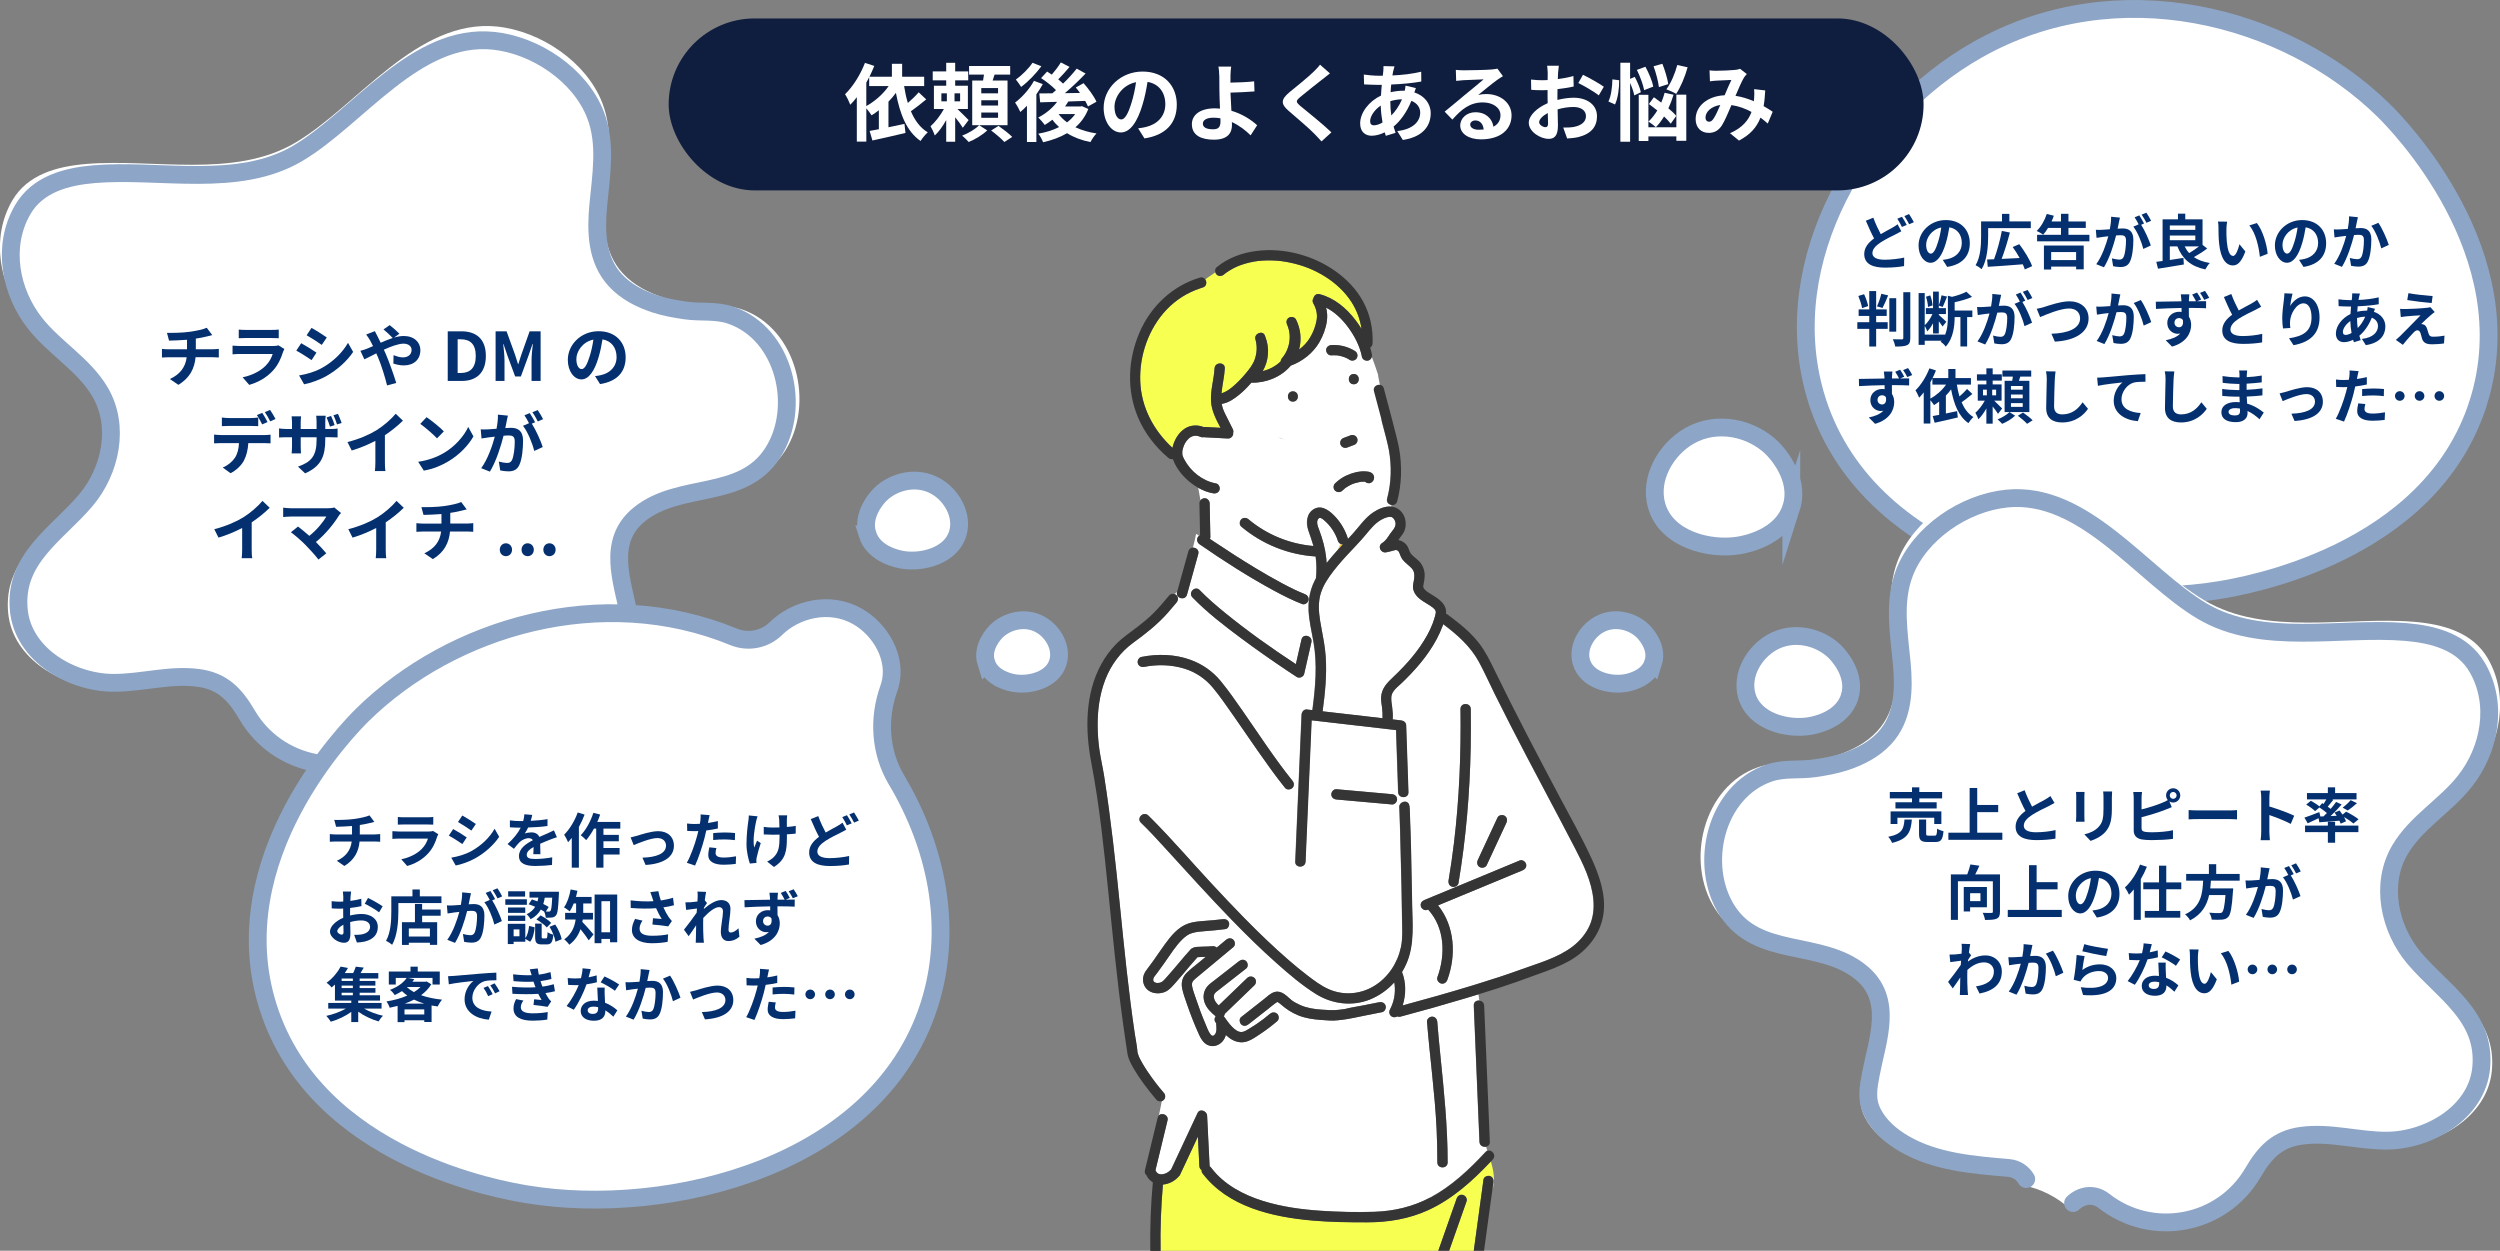
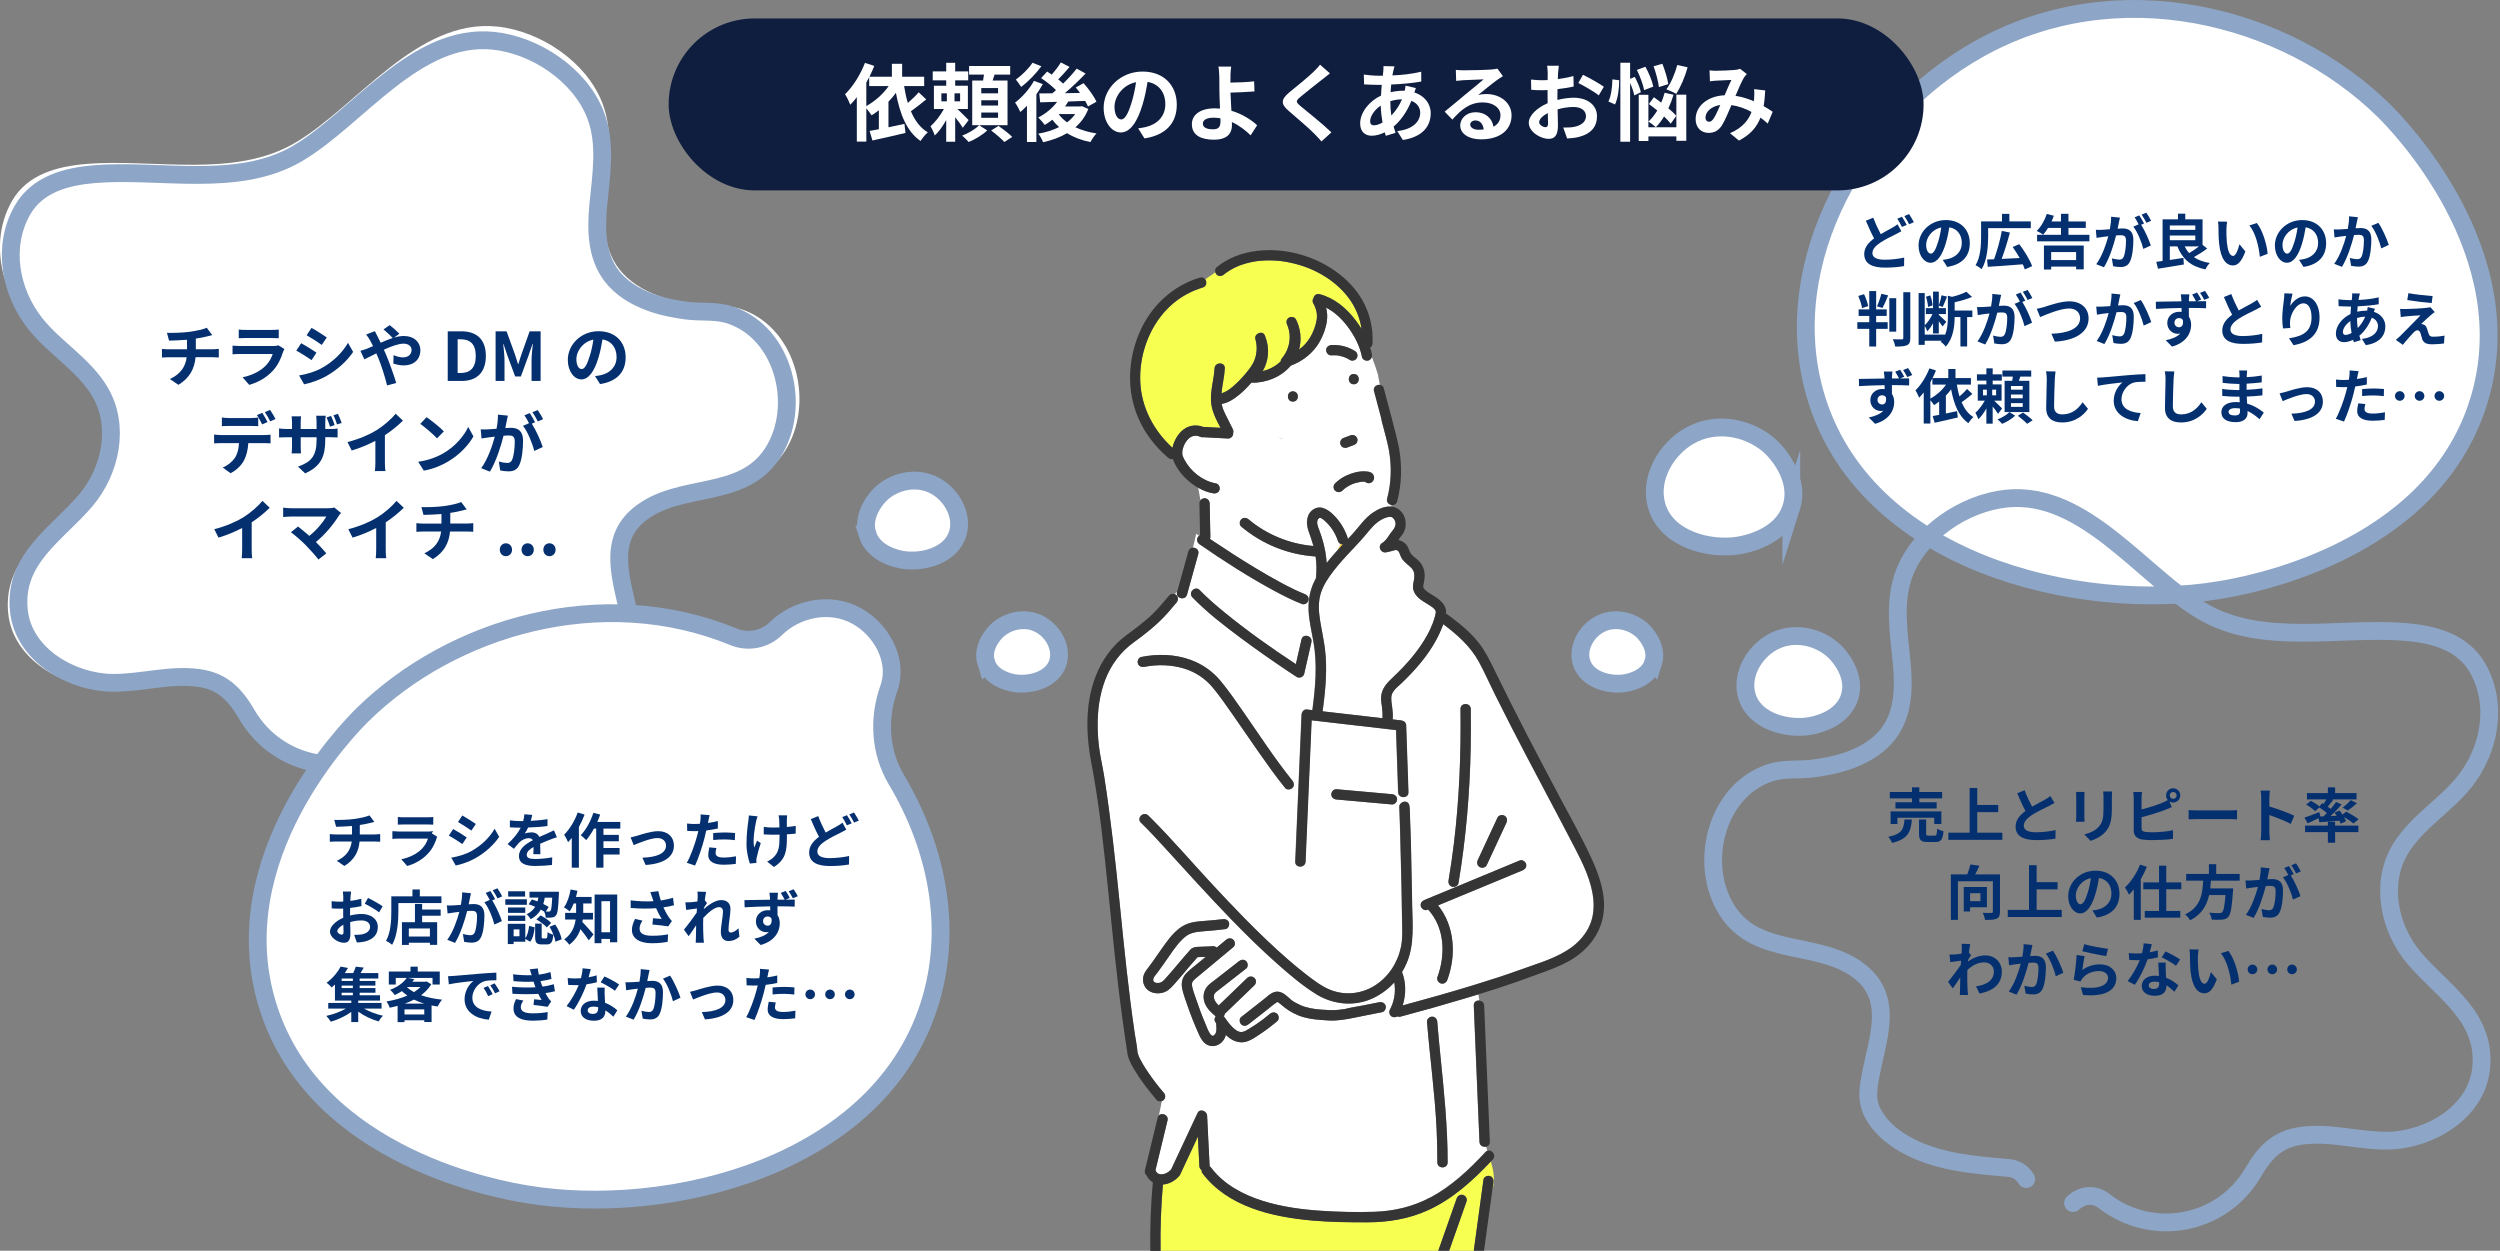
<svg xmlns="http://www.w3.org/2000/svg" id="_レイヤー_2" data-name="レイヤー 2" viewBox="0 0 841.91 421.21">
  <rect x="0" y="0" width="841.91" height="421.21" fill="#808080" stroke="none" />
  <defs>
    <style>
      .cls-1 {
        fill: #0f1e3f;
      }

      .cls-2, .cls-3 {
        fill: #fff;
      }

      .cls-4, .cls-5 {
        fill: none;
      }

      .cls-6 {
        fill: #f7ff50;
      }

      .cls-5 {
        stroke-linecap: round;
      }

      .cls-5, .cls-3 {
        stroke: #8da5c6;
        stroke-miterlimit: 10;
        stroke-width: 6px;
      }

      .cls-7 {
        fill: #043070;
      }

      .cls-8 {
        fill: #ffcf32;
      }

      .cls-9 {
        fill: #353535;
      }
    </style>
  </defs>
  <g id="_レイヤー_7" data-name="レイヤー 7">
    <path class="cls-3" d="M834.58,135.66c15.94-50.28-27.46-94.18-31.82-98.46-32.96-32.32-89.97-47.02-136.89-20.41-39.25,22.26-67.41,71.15-54.63,115.87,16.18,56.64,88.7,73.98,136.29,66.04,7.99-1.33,70.81-11.81,87.05-63.04Z" />
    <g>
      <path class="cls-7" d="M633.36,78.85c1.46-.86,2.88-1.58,3.82-2.12.74-.42,1.32-.78,1.86-1.2l1.26,2.36c-.64.36-1.28.7-2,1.06-1.26.62-3.12,1.5-4.96,2.68-1.66,1.1-2.78,2.24-2.78,3.64s1.4,2.2,4.18,2.2c2.04,0,4.74-.32,6.52-.72l-.04,2.86c-1.7.3-3.82.52-6.42.52-3.98,0-7-1.12-7-4.58,0-2.2,1.4-3.84,3.32-5.26-.92-1.7-1.88-3.86-2.78-5.96l2.52-1.02c.76,2.08,1.68,4,2.5,5.54ZM642.12,75.75l-1.62.68c-.4-.82-1.02-2-1.56-2.78l1.58-.64c.5.72,1.22,2,1.6,2.74ZM644.52,74.83l-1.6.68c-.42-.84-1.06-2-1.6-2.76l1.58-.66c.52.76,1.26,2.04,1.62,2.74Z" />
      <path class="cls-7" d="M655.74,89.89l-1.5-2.38c.76-.08,1.32-.2,1.86-.32,2.56-.6,4.56-2.44,4.56-5.36,0-2.76-1.5-4.82-4.2-5.28-.28,1.7-.62,3.54-1.2,5.42-1.2,4.04-2.92,6.52-5.1,6.52s-4.06-2.44-4.06-5.82c0-4.62,4-8.56,9.18-8.56s8.08,3.44,8.08,7.8-2.58,7.2-7.62,7.98ZM650.24,85.41c.84,0,1.62-1.26,2.44-3.96.46-1.48.84-3.18,1.06-4.84-3.3.68-5.08,3.6-5.08,5.8,0,2.02.8,3,1.58,3Z" />
      <path class="cls-7" d="M669.54,79.59c0,3.16-.32,8.04-2.2,11.06-.44-.4-1.48-1.1-2.04-1.32,1.72-2.82,1.86-6.92,1.86-9.74v-5.04h7.04v-2.52h2.48v2.52h7.22v2.28h-14.36v2.76ZM681.88,90.73c-.16-.52-.38-1.1-.68-1.72-4.22.34-8.7.66-11.8.84l-.22-2.46c.7-.02,1.48-.06,2.34-.08,1-2.68,2.08-6.52,2.62-9.54l2.72.54c-.78,3.02-1.82,6.36-2.78,8.88,1.9-.08,4-.18,6.06-.3-.7-1.28-1.54-2.58-2.34-3.7l2.22-.96c1.72,2.28,3.6,5.3,4.32,7.4l-2.46,1.1Z" />
      <path class="cls-7" d="M703.64,79.07v2.2h-17.62v-2.2h8.04v-2.3h-4.36c-.52.88-1.08,1.64-1.64,2.26-.5-.38-1.58-1-2.18-1.26,1.44-1.36,2.7-3.56,3.4-5.72l2.38.6c-.22.66-.48,1.3-.78,1.94h3.18v-2.6h2.52v2.6h5.84v2.18h-5.84v2.3h7.06ZM688.32,82.69h13.4v8.02h-2.56v-.92h-8.4v.98h-2.44v-8.08ZM690.76,84.89v2.7h8.4v-2.7h-8.4Z" />
      <path class="cls-7" d="M713.56,74.95c-.12.6-.28,1.34-.42,2.06.68-.04,1.26-.08,1.68-.08,2.12,0,3.62.94,3.62,3.82,0,2.36-.28,5.6-1.14,7.34-.66,1.4-1.76,1.84-3.28,1.84-.76,0-1.72-.14-2.4-.28l-.42-2.64c.76.22,1.92.42,2.44.42.68,0,1.18-.2,1.5-.86.54-1.14.82-3.56.82-5.54,0-1.6-.7-1.82-1.94-1.82-.32,0-.82.04-1.4.08-.76,3.04-2.24,7.78-4.08,10.72l-2.6-1.04c1.94-2.62,3.32-6.66,4.06-9.4-.72.08-1.36.16-1.72.2-.58.1-1.62.24-2.24.34l-.24-2.72c.74.06,1.4.02,2.14,0,.62-.02,1.56-.08,2.58-.18.28-1.5.46-2.96.42-4.22l2.98.3c-.12.52-.26,1.16-.36,1.66ZM722.04,75.27l-.98.42c1.2,1.86,2.7,5.2,3.26,6.98l-2.54,1.16c-.52-2.22-1.94-5.74-3.36-7.5l1.8-.78c-.4-.76-.9-1.72-1.36-2.36l1.58-.66c.5.74,1.22,2,1.6,2.74ZM724.42,74.35l-1.58.68c-.42-.82-1.06-2-1.62-2.76l1.6-.64c.52.76,1.26,2.02,1.6,2.72Z" />
      <path class="cls-7" d="M743.3,83.69c-1.36,1.04-3.02,2.1-4.48,2.9,1.4.96,3.18,1.62,5.36,1.98-.52.5-1.18,1.5-1.5,2.16-4.98-1.04-7.74-3.54-9.42-7.76h-2.54v4.58c1.48-.2,3.06-.44,4.58-.7l.14,2.22c-3.04.54-6.3,1.02-8.7,1.42l-.58-2.32c.64-.08,1.34-.16,2.12-.28v-14.02h5.18v-1.92h2.46v1.92h5.82v8.6l1.56,1.22ZM730.72,75.93v1.48h8.58v-1.48h-8.58ZM730.72,80.89h8.58v-1.58h-8.58v1.58ZM735.72,82.97c.4.84.9,1.6,1.52,2.26,1.08-.64,2.3-1.46,3.3-2.26h-4.82Z" />
      <path class="cls-7" d="M749.78,77.09c-.02,1.3,0,2.8.12,4.24.28,2.88.88,4.86,2.14,4.86.94,0,1.74-2.34,2.12-3.94l2,2.44c-1.32,3.48-2.58,4.7-4.18,4.7-2.2,0-4.1-1.98-4.66-7.34-.2-1.84-.22-4.18-.22-5.4,0-.56-.04-1.42-.16-2.04l3.08.04c-.14.72-.24,1.88-.24,2.44ZM763.66,85.47l-2.62,1.02c-.32-3.22-1.38-8.08-3.56-10.56l2.54-.82c1.9,2.3,3.42,7.3,3.64,10.36Z" />
      <path class="cls-7" d="M775.74,89.89l-1.5-2.38c.76-.08,1.32-.2,1.86-.32,2.56-.6,4.56-2.44,4.56-5.36,0-2.76-1.5-4.82-4.2-5.28-.28,1.7-.62,3.54-1.2,5.42-1.2,4.04-2.92,6.52-5.1,6.52s-4.06-2.44-4.06-5.82c0-4.62,4-8.56,9.18-8.56s8.08,3.44,8.08,7.8-2.58,7.2-7.62,7.98ZM770.24,85.41c.84,0,1.62-1.26,2.44-3.96.46-1.48.84-3.18,1.06-4.84-3.3.68-5.08,3.6-5.08,5.8,0,2.02.8,3,1.58,3Z" />
      <path class="cls-7" d="M793.7,74.81c-.14.6-.28,1.34-.42,2.06.66-.04,1.26-.08,1.68-.08,2.12,0,3.62.94,3.62,3.82,0,2.36-.28,5.6-1.14,7.34-.66,1.4-1.78,1.84-3.28,1.84-.78,0-1.72-.14-2.4-.28l-.44-2.64c.78.22,1.92.42,2.46.42.66,0,1.18-.2,1.5-.86.54-1.14.8-3.56.8-5.54,0-1.6-.68-1.82-1.94-1.82-.32,0-.82.04-1.38.08-.76,3.04-2.24,7.78-4.08,10.72l-2.6-1.04c1.94-2.62,3.32-6.66,4.04-9.4-.72.08-1.34.16-1.72.2-.56.1-1.62.24-2.22.34l-.24-2.72c.72.06,1.4.02,2.14,0,.62-.02,1.56-.08,2.58-.16.28-1.52.44-2.98.42-4.24l2.98.3c-.12.52-.26,1.16-.36,1.66ZM804.46,82.47l-2.54,1.18c-.52-2.22-1.94-5.84-3.36-7.6l2.38-1.02c1.24,1.72,2.92,5.54,3.52,7.44Z" />
      <path class="cls-7" d="M631.82,108.51h3.88v2.24h-3.88v5.94h-2.32v-5.94h-4.02v-2.24h4.02v-2.12h-3.58v-2.2h3.58v-6.16h2.32v6.16h3.56v2.2h-3.56v2.12ZM627.08,103.77c-.16-1.12-.74-2.82-1.26-4.1l1.94-.6c.6,1.26,1.16,2.92,1.38,4l-2.06.7ZM632.1,103.17c.54-1.16,1.16-2.94,1.46-4.24l2.3.54c-.6,1.52-1.3,3.16-1.9,4.24l-1.86-.54ZM638.58,111.69h-2.32v-11.26h2.32v11.26ZM643.32,98.41v15.4c0,1.4-.28,2.06-1.1,2.44s-2.16.46-3.98.46c-.1-.7-.46-1.8-.82-2.46,1.3.04,2.58.04,3,.04.38,0,.54-.12.54-.48v-15.4h2.36Z" />
      <path class="cls-7" d="M664.22,106.77h-1.76v9.9h-2.26v-9.9h-1.94c-.02,2.98-.44,7.2-3.02,9.96-.3-.52-1.16-1.32-1.7-1.62.1-.12.22-.24.32-.36h-5.68v1.4h-2.06v-17.46h2.06v10.84c1-.9,1.98-2.36,2.6-3.76h-2.22v-2h2.42v-5.56h1.94v4.66c.36-.96.74-2.42.92-3.42l1.86.44c-.5,1.2-1.02,2.6-1.46,3.48l-1.32-.44v.84h2.4v2h-2.4v.28c.56.46,2.16,1.94,2.54,2.32l-1.28,1.58c-.26-.42-.76-1.1-1.26-1.74v4.1h-1.94v-3.44c-.58,1.06-1.24,2.04-1.96,2.7-.16-.56-.54-1.32-.84-1.84v2.96h6.82v.14c.88-2.06.98-4.36.98-6.3v-6.94l1.4.38c1.8-.44,3.66-1.08,4.82-1.72l1.92,1.74c-1.7.76-3.86,1.36-5.86,1.8v2.78h5.96v2.2ZM649.28,103.37c-.02-.94-.32-2.36-.68-3.44l1.44-.46c.42,1.04.72,2.46.78,3.38l-1.54.52Z" />
      <path class="cls-7" d="M673.56,100.95c-.12.6-.28,1.34-.42,2.06.68-.04,1.26-.08,1.68-.08,2.12,0,3.62.94,3.62,3.82,0,2.36-.28,5.6-1.14,7.34-.66,1.4-1.76,1.84-3.28,1.84-.76,0-1.72-.14-2.4-.28l-.42-2.64c.76.22,1.92.42,2.44.42.68,0,1.18-.2,1.5-.86.54-1.14.82-3.56.82-5.54,0-1.6-.7-1.82-1.94-1.82-.32,0-.82.04-1.4.08-.76,3.04-2.24,7.78-4.08,10.72l-2.6-1.04c1.94-2.62,3.32-6.66,4.06-9.4-.72.08-1.36.16-1.72.2-.58.1-1.62.24-2.24.34l-.24-2.72c.74.06,1.4.02,2.14,0,.62-.02,1.56-.08,2.58-.18.28-1.5.46-2.96.42-4.22l2.98.3c-.12.52-.26,1.16-.36,1.66ZM682.04,101.27l-.98.42c1.2,1.86,2.7,5.2,3.26,6.98l-2.54,1.16c-.52-2.22-1.94-5.74-3.36-7.5l1.8-.78c-.4-.76-.9-1.72-1.36-2.36l1.58-.66c.5.74,1.22,2,1.6,2.74ZM684.42,100.35l-1.58.68c-.42-.82-1.06-2-1.62-2.76l1.6-.64c.52.76,1.26,2.02,1.6,2.72Z" />
      <path class="cls-7" d="M688.36,103.39c1.54-.48,5.62-1.92,8.54-1.92,3.62,0,6.46,2.08,6.46,5.78,0,4.54-4.32,7.44-11.36,7.8l-1.16-2.66c5.42-.14,9.66-1.7,9.66-5.18,0-1.88-1.3-3.32-3.7-3.32-2.94,0-7.68,2-9.76,2.9l-1.14-2.8c.74-.12,1.74-.4,2.46-.6Z" />
      <path class="cls-7" d="M713.7,100.81c-.14.6-.28,1.34-.42,2.06.66-.04,1.26-.08,1.68-.08,2.12,0,3.62.94,3.62,3.82,0,2.36-.28,5.6-1.14,7.34-.66,1.4-1.78,1.84-3.28,1.84-.78,0-1.72-.14-2.4-.28l-.44-2.64c.78.22,1.92.42,2.46.42.66,0,1.18-.2,1.5-.86.54-1.14.8-3.56.8-5.54,0-1.6-.68-1.82-1.94-1.82-.32,0-.82.04-1.38.08-.76,3.04-2.24,7.78-4.08,10.72l-2.6-1.04c1.94-2.62,3.32-6.66,4.04-9.4-.72.08-1.34.16-1.72.2-.56.1-1.62.24-2.22.34l-.24-2.72c.72.06,1.4.02,2.14,0,.62-.02,1.56-.08,2.58-.16.28-1.52.44-2.98.42-4.24l2.98.3c-.12.52-.26,1.16-.36,1.66ZM724.46,108.47l-2.54,1.18c-.52-2.22-1.94-5.84-3.36-7.6l2.38-1.02c1.24,1.72,2.92,5.54,3.52,7.44Z" />
      <path class="cls-7" d="M741.28,100.87l-1.38.58c1.28-.02,2.44-.02,3.04-.02l-.02,2.38c-1.2-.06-3.1-.12-5.8-.12.02,1.02.02,2.08.02,2.96.5.76.76,1.72.76,2.78,0,2.62-1.54,5.92-6.44,7.3l-2.12-2.14c2.02-.42,3.8-1.08,4.9-2.28-.28.06-.58.1-.92.1-1.54,0-3.46-1.24-3.46-3.66,0-2.26,1.84-3.76,4.02-3.76.28,0,.54.02.8.06,0-.44,0-.9-.02-1.34-3.02.04-6.14.18-8.6.32l-.06-2.42c2.28-.02,5.92-.1,8.62-.14,0-.26,0-.46-.02-.62-.06-.8-.14-1.48-.18-1.74h2.88c-.06.32-.12,1.4-.14,1.72,0,.16-.02.38-.02.62h2.4c-.4-.76-.82-1.54-1.3-2.26l1.64-.68c.5.72,1.04,1.66,1.4,2.36ZM733.82,110.21c.84,0,1.56-.64,1.3-2.4-.28-.48-.76-.7-1.32-.7-.74,0-1.52.52-1.52,1.58,0,.92.74,1.52,1.54,1.52ZM743.98,100.29l-1.68.7c-.4-.8-.88-1.64-1.4-2.36l1.66-.68c.5.72,1.04,1.6,1.42,2.34Z" />
      <path class="cls-7" d="M753.92,104.55c1.64-.96,3.38-1.82,4.32-2.36.76-.44,1.34-.78,1.86-1.22l1.38,2.32c-.6.36-1.24.7-1.98,1.08-1.24.62-3.76,1.78-5.58,2.96-1.66,1.1-2.78,2.24-2.78,3.64s1.38,2.2,4.16,2.2c2.06,0,4.76-.3,6.54-.74l-.04,2.88c-1.7.3-3.82.5-6.42.5-3.98,0-7-1.1-7-4.54,0-2.2,1.4-3.86,3.32-5.28-.92-1.7-1.88-3.84-2.78-5.96l2.5-1.02c.76,2.08,1.7,4,2.5,5.54Z" />
      <path class="cls-7" d="M771.24,103.05c.96-1.56,2.7-3.24,4.96-3.24,2.78,0,4.94,2.72,4.94,7.12,0,5.66-3.46,8.36-8.76,9.32l-1.52-2.32c4.44-.68,7.58-2.14,7.58-6.98,0-3.08-1.04-4.8-2.72-4.8-2.36,0-4.42,3.54-4.52,6.18-.04.54-.02,1.18.1,2.12l-2.46.16c-.12-.78-.26-2-.26-3.34,0-1.86.28-4.34.56-6.4.1-.76.16-1.56.16-2.1l2.74.12c-.28.98-.68,3.04-.8,4.16Z" />
      <path class="cls-7" d="M794.46,99.91c-.06.34-.14.7-.2,1.1,2.44-.1,4.6-.36,6.8-.88l.02,2.32c-1.96.36-4.64.6-7.1.7-.06.6-.12,1.22-.14,1.82.96-.22,2-.36,2.98-.36h.36c.08-.4.16-.9.18-1.2l2.44.58c-.08.22-.24.64-.36,1.02,2.32.76,3.86,2.58,3.86,4.9,0,2.84-1.66,5.58-6.58,6.32l-1.32-2.1c3.86-.42,5.42-2.38,5.42-4.34,0-1.2-.7-2.26-2.08-2.8-1.08,2.72-2.68,4.82-4.2,6.08.14.5.3,1,.46,1.48l-2.3.7c-.08-.26-.18-.54-.26-.82-.98.48-2.04.8-3.1.8-1.46,0-2.7-.88-2.7-2.9,0-2.58,2.12-5.26,4.92-6.58.04-.86.1-1.7.18-2.52h-.64c-1.04,0-2.6-.08-3.54-.12l-.06-2.32c.7.12,2.46.28,3.68.28h.8c.04-.38.08-.74.12-1.08.02-.38.06-.86.04-1.2l2.6.06c-.12.4-.2.76-.28,1.06ZM789.92,112.79c.56,0,1.28-.24,2-.66-.22-1.24-.38-2.62-.42-4-1.5,1.02-2.5,2.54-2.5,3.68,0,.64.28.98.92.98ZM794,110.47c.94-.98,1.84-2.2,2.52-3.82-1.06.02-1.98.2-2.76.44v.06c0,1.22.08,2.32.24,3.32Z" />
      <path class="cls-7" d="M818.62,106.11c-.92.78-2.78,2.5-3.26,3.02.18-.02.54.06.76.14.58.18.94.62,1.2,1.36.18.54.4,1.3.58,1.82.18.62.62.94,1.4.94,1.54,0,2.92-.16,3.92-.36l-.16,2.62c-.82.16-2.88.3-3.92.3-1.9,0-2.92-.42-3.42-1.72-.2-.6-.44-1.54-.58-2.04-.22-.7-.66-.96-1.06-.96-.42,0-.84.32-1.32.8-.68.7-2.18,2.34-3.56,4.1l-2.36-1.66c.36-.3.84-.72,1.38-1.24,1.02-1.04,5.12-5.12,6.94-7.04-1.4.04-3.8.26-4.94.36-.7.06-1.3.16-1.72.22l-.24-2.76c.46.04,1.18.08,1.92.06.94,0,5.48-.2,7.14-.42.38-.04.92-.14,1.14-.22l1.46,1.66c-.52.36-.94.72-1.3,1.02ZM819.22,99.71l-.32,2.34c-2.1-.16-5.84-.6-8.22-1l.38-2.32c2.24.42,6.08.84,8.16.98Z" />
      <path class="cls-7" d="M641.28,126.87l-1.38.58c1.28-.02,2.44-.02,3.04-.02l-.02,2.38c-1.2-.06-3.1-.12-5.8-.12.02,1.02.02,2.08.02,2.96.5.76.76,1.72.76,2.78,0,2.62-1.54,5.92-6.44,7.3l-2.12-2.14c2.02-.42,3.8-1.08,4.9-2.28-.28.06-.58.1-.92.1-1.54,0-3.46-1.24-3.46-3.66,0-2.26,1.84-3.76,4.02-3.76.28,0,.54.02.8.06,0-.44,0-.9-.02-1.34-3.02.04-6.14.18-8.6.32l-.06-2.42c2.28-.02,5.92-.1,8.62-.14,0-.26,0-.46-.02-.62-.06-.8-.14-1.48-.18-1.74h2.88c-.06.32-.12,1.4-.14,1.72,0,.16-.02.38-.02.62h2.4c-.4-.76-.82-1.54-1.3-2.26l1.64-.68c.5.72,1.04,1.66,1.4,2.36ZM633.82,136.21c.84,0,1.56-.64,1.3-2.4-.28-.48-.76-.7-1.32-.7-.74,0-1.52.52-1.52,1.58,0,.92.74,1.52,1.54,1.52ZM643.98,126.29l-1.68.7c-.4-.8-.88-1.64-1.4-2.36l1.66-.68c.5.72,1.04,1.6,1.42,2.34Z" />
      <path class="cls-7" d="M664.22,132.67c-1.16.96-2.48,2-3.62,2.8.92,2.16,2.2,3.92,3.98,4.98-.56.48-1.3,1.4-1.7,2.04-3.26-2.24-4.86-6.3-5.82-11.36-.54.74-1.12,1.44-1.76,2.08v6.04c1.22-.24,2.52-.52,3.78-.8l.24,2.14c-2.72.66-5.6,1.3-7.8,1.78l-.66-2.26c.64-.12,1.38-.24,2.18-.4v-4.48c-.56.44-1.14.84-1.72,1.2-.26-.4-.8-1.14-1.24-1.66v7.86h-2.24v-10.48c-.5.66-1.02,1.26-1.54,1.78-.22-.58-.84-1.9-1.24-2.48,1.84-1.76,3.62-4.58,4.7-7.4l2.2.72c-.34.84-.72,1.7-1.14,2.56h5.3v-3.06h2.42v3.06h5.2v2.2h-4.74c.22,1.4.5,2.72.88,3.98.94-.8,1.9-1.74,2.56-2.52l1.78,1.68ZM650.08,134.25c2.02-1.12,3.94-2.8,5.28-4.72h-4.6v-2.1c-.22.44-.44.86-.68,1.28v5.54Z" />
      <path class="cls-7" d="M672.86,139.37c-.38-.64-1.1-1.62-1.8-2.48v5.78h-2.12v-5.12c-.8,1.42-1.74,2.76-2.7,3.64-.2-.64-.66-1.6-1-2.18,1.12-.98,2.34-2.58,3.16-4.08h-2.36v-5.48h2.9v-1.28h-3.18v-2.1h3.18v-2.04h2.12v2.04h3.08v2.1h-3.08v1.28h3v5.48h-2.48c.9.84,2.28,2.22,2.66,2.62l-1.38,1.82ZM667.8,133.13h1.3v-1.9h-1.3v1.9ZM672.22,131.23h-1.32v1.9h1.32v-1.9ZM678.62,139.99c-1.06,1.04-2.86,2.14-4.38,2.74-.38-.44-1.04-1.1-1.54-1.5,1.48-.54,3.18-1.6,4.02-2.46l1.9,1.22ZM683.42,138.77h-8.34v-10.54h2.56c.08-.46.16-.94.22-1.4h-3.52v-2.04h9.7v2.04h-3.68c-.14.48-.3.96-.46,1.4h3.52v10.54ZM681.18,129.99h-3.96v1.24h3.96v-1.24ZM681.18,132.87h-3.96v1.24h3.96v-1.24ZM681.18,135.77h-3.96v1.24h3.96v-1.24ZM681.28,138.93c1.06.74,2.5,1.84,3.24,2.6l-1.86,1.2c-.66-.74-2.06-1.92-3.12-2.72l1.74-1.08Z" />
      <path class="cls-7" d="M691.98,127.75c-.08,2.16-.24,6.64-.24,9.12,0,2.02,1.2,2.68,2.76,2.68,3.3,0,5.4-1.9,6.84-4.08l1.82,2.2c-1.28,1.92-4.12,4.6-8.68,4.6-3.28,0-5.4-1.44-5.4-4.86,0-2.68.2-7.94.2-9.66,0-.94-.08-1.9-.26-2.7l3.22.04c-.12.84-.22,1.86-.26,2.66Z" />
      <path class="cls-7" d="M708.22,127.09c1.66-.14,4.96-.44,8.62-.76,2.06-.16,4.26-.3,5.66-.34l.02,2.56c-1.08.02-2.8.02-3.86.26-2.42.64-4.22,3.24-4.22,5.62,0,3.28,3.08,4.48,6.46,4.66l-.94,2.74c-4.18-.28-8.14-2.54-8.14-6.86,0-2.88,1.62-5.16,2.96-6.18-1.88.2-5.96.64-8.28,1.14l-.26-2.74c.8-.02,1.58-.06,1.98-.1Z" />
      <path class="cls-7" d="M731.98,127.75c-.08,2.16-.24,6.64-.24,9.12,0,2.02,1.2,2.68,2.76,2.68,3.3,0,5.4-1.9,6.84-4.08l1.82,2.2c-1.28,1.92-4.12,4.6-8.68,4.6-3.28,0-5.4-1.44-5.4-4.86,0-2.68.2-7.94.2-9.66,0-.94-.08-1.9-.26-2.7l3.22.04c-.12.84-.22,1.86-.26,2.66Z" />
      <path class="cls-7" d="M756.64,126.19c-.02.2-.02.5-.02.82,1.64-.08,3.3-.24,5.06-.54l-.02,2.3c-1.32.16-3.14.34-5.08.44v2.06c2.02-.1,3.72-.26,5.34-.48l-.02,2.36c-1.8.2-3.36.34-5.28.4.04.76.08,1.58.14,2.38,2.52.72,4.44,2.06,5.6,3.02l-1.44,2.24c-1.08-1-2.44-2.06-4.04-2.78.02.28.02.52.02.74,0,1.7-1.3,3.02-3.94,3.02-3.2,0-4.88-1.22-4.88-3.34s1.86-3.44,4.94-3.44c.42,0,.84.02,1.24.06-.04-.62-.06-1.26-.08-1.86h-1.04c-1.16,0-3.44-.1-4.76-.26l-.02-2.36c1.3.24,3.76.38,4.82.38h.96c0-.66,0-1.38.02-2.06h-.74c-1.26,0-3.58-.18-4.9-.36l-.06-2.28c1.44.24,3.72.44,4.94.44h.78v-.94c0-.38-.04-1-.12-1.38h2.7c-.06.4-.1.9-.12,1.42ZM752.6,139.91c1.06,0,1.76-.3,1.76-1.46,0-.22,0-.5-.02-.86-.54-.08-1.08-.14-1.64-.14-1.42,0-2.2.56-2.2,1.24,0,.76.72,1.22,2.1,1.22Z" />
      <path class="cls-7" d="M769.8,131.95c1.36-.42,4.76-1.56,7.18-1.56,3.16,0,5.28,1.88,5.28,4.9,0,3.62-3.18,6.08-9.54,6.48l-1.06-2.46c4.58-.12,7.94-1.34,7.94-4.06,0-1.5-1.12-2.54-2.86-2.54-2.32,0-6.32,1.66-8.02,2.38l-1.04-2.6c.6-.12,1.52-.36,2.12-.54Z" />
      <path class="cls-7" d="M793.88,126.87c-.04.22-.1.48-.16.76,1.12-.16,2.24-.38,3.34-.64v2.5c-1.2.28-2.56.5-3.9.66-.18.86-.38,1.74-.6,2.56-.72,2.8-2.06,6.88-3.18,9.26l-2.78-.94c1.2-2,2.72-6.2,3.46-9,.14-.54.3-1.1.42-1.68-.46.02-.9.04-1.32.04-.96,0-1.72-.04-2.42-.08l-.06-2.5c1.02.12,1.7.16,2.52.16.58,0,1.18-.02,1.8-.06.08-.44.14-.82.18-1.14.08-.74.12-1.56.06-2.02l3.06.24c-.16.54-.34,1.44-.42,1.88ZM796.28,137.73c0,.88.6,1.54,2.74,1.54,1.34,0,2.72-.16,4.16-.42l-.1,2.56c-1.12.14-2.48.28-4.08.28-3.36,0-5.18-1.16-5.18-3.18,0-.92.2-1.88.36-2.68l2.38.24c-.16.56-.28,1.22-.28,1.66ZM799.32,130.83c1.14,0,2.34.06,3.52.18l-.06,2.4c-1-.12-2.22-.24-3.44-.24-1.36,0-2.6.06-3.86.2v-2.34c1.12-.1,2.56-.2,3.84-.2Z" />
      <path class="cls-7" d="M809.78,133.35c0,.9-.72,1.62-1.62,1.62s-1.62-.72-1.62-1.62.72-1.62,1.62-1.62,1.62.72,1.62,1.62ZM816.44,133.35c0,.9-.72,1.62-1.62,1.62s-1.62-.72-1.62-1.62.72-1.62,1.62-1.62,1.62.72,1.62,1.62ZM823.1,133.35c0,.9-.72,1.62-1.62,1.62s-1.62-.72-1.62-1.62.72-1.62,1.62-1.62,1.62.72,1.62,1.62Z" />
    </g>
    <path class="cls-2" d="M166.79,241.16c12.24-1.04,25.29-2.06,36.15-8.37,4.45-2.58,8.58-6.06,10.95-10.72,2.33-4.57,1.55-8.76.62-13.58-2.32-12.05-7.91-25.86,3.45-35.14,14-11.45,35.75-4.89,46.38-21.43,10.16-15.8,4.11-41.37-14.58-47.76-5.19-1.78-10.49-.86-15.81-1.65-3.53-.53-7.06-1.14-10.46-2.26-5.13-1.69-10.08-4.21-13.78-8.22-6.53-7.08-6.76-16.89-5.92-25.93.97-10.41,2.95-21.31-.94-31.4-5.35-13.89-20.86-24.24-35.42-25.75-26.92-2.78-47.02,26.7-67.88,39.05-20.72,12.27-47.94,5.31-70.66,7.23-9.64.82-19.66,3.47-24.8,12.37-7.27,12.59-4.35,28.46,4.42,39.51,6.75,8.49,16.77,14.14,22.37,23.57,7.1,11.94,3.72,27.55-4.94,37.74-10,11.76-24.94,20.13-23.18,38.07,1.53,15.57,18.38,25.14,32.78,25.2,9.9.04,19.62-3.06,29.55-1.71,8.45,1.14,12.75,5.79,16.85,12.81,10.68,18.25,34.99,22.86,51.7,9.78,3.69-2.89,8.06-1.81,10.71.75,4.69-4.33,10.33-7.22,16.24-8.3,1.19-2.04,3.25-3.62,6.17-3.87Z" />
    <path class="cls-5" d="M143.78,250.97c-2.57-2.49-6.81-3.54-10.39-.73-16.21,12.69-39.81,8.22-50.19-9.5-3.99-6.81-8.16-11.33-16.36-12.44-9.64-1.3-19.07,1.7-28.68,1.66-13.98-.06-30.34-9.35-31.82-24.46-1.71-17.42,12.8-25.54,22.5-36.96,8.41-9.9,11.69-25.05,4.79-36.64-5.44-9.15-15.17-14.64-21.72-22.88-8.52-10.73-11.35-26.13-4.29-38.35,4.99-8.64,14.72-11.22,24.07-12.01,22.05-1.87,48.48,4.89,68.6-7.02,20.24-11.99,39.76-40.61,65.89-37.91,14.13,1.46,29.19,11.51,34.38,24.99,3.77,9.79,1.85,20.37.91,30.48-.82,8.78-.6,18.3,5.74,25.17,3.59,3.9,8.4,6.34,13.37,7.98,3.3,1.09,6.72,1.68,10.15,2.19,5.16.77,10.31-.12,15.35,1.6,18.14,6.2,24.01,31.02,14.15,46.36-10.32,16.06-31.43,9.7-45.02,20.81-11.03,9.01-5.61,22.42-3.35,34.12.9,4.69,1.66,8.75-.6,13.19-2.31,4.52-6.31,7.9-10.63,10.4-10.55,6.12-23.21,7.11-35.09,8.12-2.83.24-4.84,1.77-5.99,3.75" />
    <g>
      <path class="cls-7" d="M63.94,111.73c2.26-.32,4.56-.83,5.69-1.35l1.85,2.48c-.77.18-1.35.34-1.74.43-1.11.29-2.44.54-3.79.74v3.59h5.69c.5,0,1.56-.09,2.05-.14v2.91c-.61-.04-1.38-.09-1.99-.09h-5.84c-.34,3.79-1.96,7-5.78,9.3l-2.87-1.96c3.43-1.58,5.24-3.99,5.66-7.33h-6.21c-.7,0-1.53.04-2.12.09v-2.91c.61.07,1.38.14,2.08.14h6.36v-3.21c-2.17.18-4.54.25-6.05.29l-.7-2.62c1.72.04,5.21,0,7.7-.36Z" />
      <path class="cls-7" d="M95.33,118.48c-.68,2.19-1.65,4.38-3.34,6.25-2.28,2.53-5.17,4.06-8.06,4.88l-2.23-2.55c3.39-.7,6.09-2.19,7.81-3.95,1.22-1.24,1.92-2.64,2.32-3.9h-10.9c-.54,0-1.67.02-2.62.11v-2.93c.95.07,1.92.13,2.62.13h11.17c.72,0,1.33-.09,1.65-.23l2.01,1.24c-.16.29-.34.7-.43.95ZM82.74,111.1h8.69c.7,0,1.81-.02,2.44-.11v2.91c-.61-.04-1.67-.07-2.48-.07h-8.64c-.72,0-1.69.02-2.35.07v-2.91c.63.09,1.58.11,2.35.11Z" />
      <path class="cls-7" d="M106.58,118.75l-1.65,2.53c-1.29-.88-3.63-2.41-5.15-3.2l1.65-2.5c1.51.81,3.99,2.37,5.15,3.18ZM108.41,123.91c3.84-2.14,6.97-5.24,8.78-8.46l1.74,3.07c-2.1,3.11-5.28,5.98-8.98,8.1-2.3,1.31-5.53,2.44-7.54,2.8l-1.69-2.98c2.53-.43,5.24-1.17,7.7-2.53ZM110.05,113.65l-1.69,2.5c-1.26-.88-3.61-2.41-5.1-3.25l1.65-2.48c1.49.81,3.97,2.41,5.15,3.23Z" />
      <path class="cls-7" d="M123.6,117.42c.65-.27,1.35-.56,2.03-.86-.32-.68-.65-1.33-.99-1.92-.32-.56-.88-1.4-1.33-1.99l2.93-1.13c.2.41.65,1.33.9,1.76.34.65.7,1.38,1.06,2.14,1.38-.61,2.75-1.17,4.06-1.6-.81-.83-2.26-2.23-3.11-2.89l2.08-1.44c.81.61,2.5,2.08,3.27,2.89l-1.78,1.31c1.13-.34,2.23-.54,3.25-.54,3.5,0,5.6,2.12,5.6,4.74,0,3.16-2.17,5.17-5.62,5.17-1.22,0-2.62-.32-3.48-.63l.07-2.84c1.02.43,2.14.77,3.14.77,1.69,0,2.93-.93,2.93-2.55,0-1.15-1.02-2.08-2.71-2.08s-4.22.93-6.63,2.03c.23.47.43.95.63,1.4,1.06,2.46,2.8,7.29,3.54,9.82l-3.09.81c-.7-2.84-1.87-6.66-3.02-9.39-.2-.47-.41-.95-.61-1.4-1.62.81-3.05,1.58-4.02,2.01l-1.33-2.87c.88-.23,1.87-.56,2.23-.72Z" />
      <path class="cls-7" d="M150.78,111.57h4.58c5.1,0,8.26,2.66,8.26,8.3s-3.16,8.42-8.08,8.42h-4.76v-16.72ZM155.16,125.61c3.11,0,5.06-1.67,5.06-5.73s-1.94-5.62-5.06-5.62h-1.04v11.35h1.04Z" />
      <path class="cls-7" d="M166.89,111.57h3.7l2.84,7.83c.36,1.04.68,2.14,1.02,3.21h.11c.36-1.06.65-2.17,1.02-3.21l2.78-7.83h3.7v16.72h-3.05v-6.97c0-1.58.25-3.9.43-5.48h-.11l-1.35,3.93-2.57,7.02h-1.92l-2.6-7.02-1.33-3.93h-.09c.16,1.58.43,3.9.43,5.48v6.97h-3v-16.72Z" />
      <path class="cls-7" d="M202.08,129.35l-1.69-2.69c.86-.09,1.49-.23,2.1-.36,2.89-.68,5.15-2.75,5.15-6.05,0-3.11-1.69-5.44-4.74-5.96-.32,1.92-.7,4-1.35,6.12-1.35,4.56-3.29,7.36-5.75,7.36s-4.58-2.75-4.58-6.57c0-5.21,4.51-9.66,10.36-9.66s9.12,3.88,9.12,8.8-2.91,8.12-8.6,9ZM195.88,124.3c.95,0,1.83-1.42,2.75-4.47.52-1.67.95-3.59,1.2-5.46-3.72.77-5.73,4.06-5.73,6.54,0,2.28.9,3.39,1.78,3.39Z" />
      <path class="cls-7" d="M74.28,146.51h14.78c.47,0,1.47-.04,2.05-.14v2.93c-.56-.04-1.42-.07-2.05-.07h-5.44c-.14,2.32-.63,4.22-1.44,5.8-.79,1.58-2.53,3.32-4.54,4.33l-2.64-1.92c1.6-.61,3.18-1.9,4.08-3.23.93-1.4,1.31-3.09,1.4-4.99h-6.21c-.65,0-1.53.04-2.17.09v-2.96c.68.09,1.47.14,2.17.14ZM77.14,140.78h7.38c.77,0,1.67-.07,2.44-.18v2.91c-.77-.04-1.65-.07-2.44-.07h-7.38c-.77,0-1.74.02-2.42.07v-2.91c.72.11,1.65.18,2.42.18ZM90.1,142.13l-1.81.79c-.47-.92-1.17-2.28-1.78-3.14l1.81-.74c.56.83,1.35,2.26,1.78,3.09ZM92.8,141.1l-1.81.79c-.47-.95-1.2-2.26-1.81-3.11l1.78-.74c.59.86,1.42,2.28,1.83,3.07Z" />
      <path class="cls-7" d="M102.76,159.42l-2.41-2.28c4.36-1.53,6.27-3.47,6.27-9.03v-.86h-5.35v3.07c0,1.02.07,1.92.09,2.37h-3.16c.07-.45.14-1.35.14-2.37v-3.07h-1.92c-1.13,0-1.94.07-2.44.09v-3.07c.41.07,1.31.2,2.44.2h1.92v-2.23c0-.65-.07-1.33-.14-2.03h3.2c-.05.43-.14,1.15-.14,2.05v2.21h5.35v-2.37c0-.9-.07-1.65-.14-2.1h3.23c-.07.47-.16,1.2-.16,2.1v2.37h1.67c1.2,0,1.87-.04,2.48-.16v3c-.5-.04-1.29-.07-2.46-.07h-1.69v.75c0,5.6-1.33,9-6.79,11.42ZM112.69,143.17l-1.56.5c-.32-.95-.72-2.19-1.15-3.09l1.51-.5c.43.9.95,2.21,1.2,3.09ZM115.06,142.43l-1.56.5c-.32-.97-.74-2.19-1.22-3.07l1.53-.5c.43.9.95,2.21,1.24,3.07Z" />
      <path class="cls-7" d="M126.89,144.82c2.32-1.44,4.9-3.7,6.36-5.48l2.44,2.32c-1.71,1.69-3.88,3.45-6.07,4.9v9.12c0,.99.04,2.39.2,2.96h-3.57c.09-.54.16-1.96.16-2.96v-7.22c-2.32,1.22-5.19,2.44-7.97,3.25l-1.42-2.84c4.04-1.04,7.36-2.5,9.86-4.04Z" />
      <path class="cls-7" d="M149.47,152.56c3.86-2.28,6.79-5.73,8.21-8.78l1.76,3.18c-1.72,3.05-4.72,6.16-8.35,8.35-2.28,1.38-5.19,2.64-8.37,3.18l-1.9-2.98c3.52-.5,6.45-1.65,8.64-2.96ZM149.47,145.27l-2.3,2.35c-1.17-1.26-3.99-3.72-5.64-4.87l2.12-2.26c1.58,1.06,4.51,3.41,5.82,4.78Z" />
      <path class="cls-7" d="M170.64,141.84c-.14.68-.32,1.51-.47,2.32.77-.04,1.42-.09,1.9-.09,2.39,0,4.08,1.06,4.08,4.31,0,2.66-.32,6.32-1.29,8.28-.74,1.58-1.99,2.08-3.7,2.08-.86,0-1.94-.16-2.71-.32l-.47-2.98c.86.25,2.17.47,2.75.47.77,0,1.33-.23,1.69-.97.61-1.29.93-4.02.93-6.25,0-1.8-.79-2.05-2.19-2.05-.36,0-.93.05-1.58.09-.86,3.43-2.53,8.78-4.6,12.1l-2.93-1.17c2.19-2.96,3.75-7.52,4.58-10.61-.81.09-1.53.18-1.94.23-.65.11-1.83.27-2.53.38l-.27-3.07c.83.07,1.58.02,2.41,0,.7-.02,1.76-.09,2.91-.2.32-1.69.52-3.34.47-4.76l3.36.34c-.14.59-.29,1.31-.41,1.87ZM180.21,142.2l-1.11.47c1.35,2.1,3.05,5.87,3.68,7.88l-2.87,1.31c-.59-2.5-2.19-6.48-3.79-8.46l2.03-.88c-.45-.86-1.02-1.94-1.53-2.66l1.78-.75c.56.83,1.38,2.26,1.81,3.09ZM182.89,141.16l-1.78.77c-.47-.93-1.2-2.26-1.83-3.11l1.81-.72c.59.86,1.42,2.28,1.81,3.07Z" />
      <path class="cls-7" d="M82.03,174.16c2.32-1.44,4.9-3.7,6.36-5.48l2.44,2.32c-1.71,1.69-3.88,3.45-6.07,4.9v9.12c0,.99.04,2.39.2,2.96h-3.57c.09-.54.16-1.96.16-2.96v-7.22c-2.32,1.22-5.19,2.44-7.97,3.25l-1.42-2.84c4.04-1.04,7.36-2.5,9.86-4.04Z" />
      <path class="cls-7" d="M114.08,173.71c-1.62,2.64-4.51,6.25-7.7,8.82,1.29,1.29,2.62,2.75,3.5,3.81l-2.64,2.1c-.95-1.26-2.84-3.38-4.31-4.87-1.31-1.33-3.61-3.36-4.96-4.33l2.39-1.92c.9.68,2.39,1.9,3.81,3.14,2.55-2.03,4.67-4.65,5.73-6.5h-11.94c-.9,0-2.12.11-2.6.16v-3.16c.59.09,1.83.2,2.6.2h12.52c.86,0,1.62-.09,2.1-.25l2.26,1.85c-.32.36-.59.66-.77.95Z" />
      <path class="cls-7" d="M127.17,174.16c2.32-1.44,4.9-3.7,6.36-5.48l2.44,2.32c-1.71,1.69-3.88,3.45-6.07,4.9v9.12c0,.99.04,2.39.2,2.96h-3.57c.09-.54.16-1.96.16-2.96v-7.22c-2.32,1.22-5.19,2.44-7.97,3.25l-1.42-2.84c4.04-1.04,7.36-2.5,9.86-4.04Z" />
      <path class="cls-7" d="M149.63,170.42c2.26-.32,4.56-.83,5.69-1.35l1.85,2.48c-.77.18-1.35.34-1.74.43-1.11.29-2.44.54-3.79.74v3.59h5.69c.5,0,1.56-.09,2.05-.14v2.91c-.61-.04-1.38-.09-1.99-.09h-5.84c-.34,3.79-1.96,7-5.78,9.3l-2.87-1.96c3.43-1.58,5.24-3.99,5.66-7.33h-6.21c-.7,0-1.53.04-2.12.09v-2.91c.61.07,1.38.14,2.08.14h6.36v-3.21c-2.17.18-4.54.25-6.05.29l-.7-2.62c1.72.04,5.21,0,7.7-.36Z" />
      <path class="cls-7" d="M168.31,185.13c0-1.24.88-2.17,2.05-2.17s2.08.92,2.08,2.17-.88,2.17-2.08,2.17-2.05-.95-2.05-2.17Z" />
      <path class="cls-7" d="M175.64,185.13c0-1.24.88-2.17,2.05-2.17s2.08.92,2.08,2.17-.88,2.17-2.08,2.17-2.05-.95-2.05-2.17Z" />
      <path class="cls-7" d="M182.98,185.13c0-1.24.88-2.17,2.05-2.17s2.08.92,2.08,2.17-.88,2.17-2.08,2.17-2.05-.95-2.05-2.17Z" />
    </g>
    <path class="cls-3" d="M332.12,223.23c-1.73-5.45,2.97-10.2,3.45-10.67,3.57-3.5,9.75-5.09,14.83-2.21,4.25,2.41,7.3,7.71,5.92,12.55-1.75,6.14-9.61,8.01-14.76,7.15-.87-.14-7.67-1.28-9.43-6.83Z" />
    <path class="cls-3" d="M301.91,262.64c-5.57-9.36-6.23-20.63-2.55-30.88.12-.33.23-.66.32-1,2.56-8.95-3.08-18.74-10.94-23.2-9.39-5.33-20.81-2.38-27.41,4.09,0,0,0,0-.01.01-3.77,3.71-9.38,4.81-14.27,2.8-44.33-18.22-94.74-3.4-124.94,26.22-4.36,4.28-47.76,48.18-31.82,98.46,16.24,51.23,79.07,61.71,87.05,63.04,47.59,7.94,120.11-9.41,136.29-66.04,7.14-24.99,1.5-51.28-11.72-73.5Z" />
    <path class="cls-3" d="M292.12,179.93c-2.17-6.86,3.75-12.85,4.34-13.43,4.49-4.41,12.27-6.41,18.67-2.78,5.35,3.04,9.19,9.71,7.45,15.8-2.21,7.72-12.1,10.09-18.59,9.01-1.09-.18-9.66-1.61-11.87-8.6Z" />
    <g>
      <path class="cls-7" d="M119.39,275.79c2-.28,4.04-.74,5.04-1.2l1.64,2.2c-.68.16-1.2.3-1.54.38-.98.26-2.16.48-3.36.66v3.18h5.04c.44,0,1.38-.08,1.82-.12v2.58c-.54-.04-1.22-.08-1.76-.08h-5.18c-.3,3.36-1.74,6.2-5.12,8.24l-2.54-1.74c3.04-1.4,4.64-3.54,5.02-6.5h-5.5c-.62,0-1.36.04-1.88.08v-2.58c.54.06,1.22.12,1.84.12h5.64v-2.84c-1.92.16-4.02.22-5.36.26l-.62-2.32c1.52.04,4.62,0,6.82-.32Z" />
-       <path class="cls-7" d="M147.22,281.77c-.6,1.94-1.46,3.88-2.96,5.54-2.02,2.24-4.58,3.6-7.14,4.32l-1.98-2.26c3-.62,5.4-1.94,6.92-3.5,1.08-1.1,1.7-2.34,2.06-3.46h-9.66c-.48,0-1.48.02-2.32.1v-2.6c.84.06,1.7.12,2.32.12h9.9c.64,0,1.18-.08,1.46-.2l1.78,1.1c-.14.26-.3.62-.38.84ZM136.05,275.23h7.7c.62,0,1.6-.02,2.16-.1v2.58c-.54-.04-1.48-.06-2.2-.06h-7.66c-.64,0-1.5.02-2.08.06v-2.58c.56.08,1.4.1,2.08.1Z" />
+       <path class="cls-7" d="M147.22,281.77c-.6,1.94-1.46,3.88-2.96,5.54-2.02,2.24-4.58,3.6-7.14,4.32l-1.98-2.26c3-.62,5.4-1.94,6.92-3.5,1.08-1.1,1.7-2.34,2.06-3.46h-9.66c-.48,0-1.48.02-2.32.1v-2.6c.84.06,1.7.12,2.32.12h9.9c.64,0,1.18-.08,1.46-.2c-.14.26-.3.62-.38.84ZM136.05,275.23h7.7c.62,0,1.6-.02,2.16-.1v2.58c-.54-.04-1.48-.06-2.2-.06h-7.66c-.64,0-1.5.02-2.08.06v-2.58c.56.08,1.4.1,2.08.1Z" />
      <path class="cls-7" d="M157.17,282.01l-1.46,2.24c-1.14-.78-3.22-2.14-4.56-2.84l1.46-2.22c1.34.72,3.54,2.1,4.56,2.82ZM158.79,286.59c3.4-1.9,6.18-4.64,7.78-7.5l1.54,2.72c-1.86,2.76-4.68,5.3-7.96,7.18-2.04,1.16-4.9,2.16-6.68,2.48l-1.5-2.64c2.24-.38,4.64-1.04,6.82-2.24ZM160.25,277.49l-1.5,2.22c-1.12-.78-3.2-2.14-4.52-2.88l1.46-2.2c1.32.72,3.52,2.14,4.56,2.86Z" />
      <path class="cls-7" d="M178.73,276.43c1.9-.1,3.9-.28,5.66-.58l-.02,2.32c-1.9.28-4.36.44-6.52.5-.34.74-.74,1.46-1.14,2.04.52-.24,1.6-.4,2.26-.4,1.22,0,2.22.52,2.66,1.54,1.04-.48,1.88-.82,2.7-1.18.78-.34,1.48-.66,2.22-1.04l1,2.32c-.64.18-1.7.58-2.38.84-.9.36-2.04.8-3.26,1.36.02,1.12.06,2.6.08,3.52h-2.4c.06-.6.08-1.56.1-2.44-1.5.86-2.3,1.64-2.3,2.64,0,1.1.94,1.4,2.9,1.4,1.7,0,3.92-.22,5.68-.56l-.08,2.58c-1.32.18-3.78.34-5.66.34-3.14,0-5.46-.76-5.46-3.34s2.4-4.16,4.68-5.34c-.3-.5-.84-.68-1.4-.68-1.12,0-2.36.64-3.12,1.38-.6.6-1.18,1.32-1.86,2.2l-2.14-1.6c2.1-1.94,3.52-3.72,4.42-5.52h-.26c-.82,0-2.28-.04-3.38-.12v-2.34c1.02.16,2.5.24,3.52.24h.96c.22-.8.36-1.58.4-2.3l2.64.22c-.1.5-.24,1.16-.5,2Z" />
      <path class="cls-7" d="M196.87,274.33c-.52,1.4-1.18,2.82-1.92,4.16v13.7h-2.4v-10c-.42.5-.84,1-1.24,1.44-.22-.58-.9-1.94-1.32-2.54,1.82-1.8,3.56-4.64,4.56-7.48l2.32.72ZM203.22,279.05v2.1h5.18v2.16h-5.18v2.26h5.44v2.2h-5.44v4.44h-2.44v-13.16h-.76c-.8,1.48-1.72,2.84-2.62,3.88-.38-.44-1.32-1.28-1.82-1.66,1.76-1.8,3.34-4.68,4.24-7.54l2.3.58c-.28.84-.6,1.66-.98,2.48h7.76v2.26h-5.68Z" />
      <path class="cls-7" d="M214.49,281.47c1.36-.42,4.76-1.56,7.18-1.56,3.16,0,5.28,1.88,5.28,4.9,0,3.62-3.18,6.08-9.54,6.48l-1.06-2.46c4.58-.12,7.94-1.34,7.94-4.06,0-1.5-1.12-2.54-2.86-2.54-2.32,0-6.32,1.66-8.02,2.38l-1.04-2.6c.6-.12,1.52-.36,2.12-.54Z" />
      <path class="cls-7" d="M238.57,276.39c-.04.22-.1.48-.16.76,1.12-.16,2.24-.38,3.34-.64v2.5c-1.2.28-2.56.5-3.9.66-.18.86-.38,1.74-.6,2.56-.72,2.8-2.06,6.88-3.18,9.26l-2.78-.94c1.2-2,2.72-6.2,3.46-9,.14-.54.3-1.1.42-1.68-.46.02-.9.04-1.32.04-.96,0-1.72-.04-2.42-.08l-.06-2.5c1.02.12,1.7.16,2.52.16.58,0,1.18-.02,1.8-.06.08-.44.14-.82.18-1.14.08-.74.12-1.56.06-2.02l3.06.24c-.16.54-.34,1.44-.42,1.88ZM240.98,287.25c0,.88.6,1.54,2.74,1.54,1.34,0,2.72-.16,4.16-.42l-.1,2.56c-1.12.14-2.48.28-4.08.28-3.36,0-5.18-1.16-5.18-3.18,0-.92.2-1.88.36-2.68l2.38.24c-.16.56-.28,1.22-.28,1.66ZM244.02,280.35c1.14,0,2.34.06,3.52.18l-.06,2.4c-1-.12-2.22-.24-3.44-.24-1.36,0-2.6.06-3.86.2v-2.34c1.12-.1,2.56-.2,3.84-.2Z" />
      <path class="cls-7" d="M254.65,276.53c-.5,2.22-1.2,6.42-.66,8.9.26-.62.62-1.58.96-2.32l1.24.8c-.58,1.72-1.12,3.74-1.36,4.88-.08.3-.12.74-.12.98,0,.2.02.54.04.82l-2.22.22c-.44-1.2-1.14-4-1.14-6.48,0-3.28.4-6.36.64-7.98.1-.56.12-1.24.14-1.74l2.96.3c-.18.48-.38,1.2-.48,1.62ZM264.98,275.93v2.56c1.12-.08,2.18-.2,3-.36l-.02,2.6c-.8.1-1.84.18-2.96.24v.84c0,4.72-.36,7.62-4.36,10.16l-2.3-1.82c.76-.34,1.76-.98,2.32-1.6,1.54-1.6,1.86-3.38,1.86-6.76v-.72c-.76.02-1.5.04-2.24.04-.86,0-2.1-.06-3.08-.1v-2.54c.98.14,1.96.22,3.02.22.72,0,1.5-.02,2.26-.04-.02-1.12-.04-2.16-.08-2.7-.04-.5-.14-1.06-.22-1.38h2.9c-.06.44-.08.92-.1,1.36Z" />
      <path class="cls-7" d="M278.05,280.37c1.46-.86,2.88-1.58,3.82-2.12.74-.42,1.32-.78,1.86-1.2l1.26,2.36c-.64.36-1.28.7-2,1.06-1.26.62-3.12,1.5-4.96,2.68-1.66,1.1-2.78,2.24-2.78,3.64s1.4,2.2,4.18,2.2c2.04,0,4.74-.32,6.52-.72l-.04,2.86c-1.7.3-3.82.52-6.42.52-3.98,0-7-1.12-7-4.58,0-2.2,1.4-3.84,3.32-5.26-.92-1.7-1.88-3.86-2.78-5.96l2.52-1.02c.76,2.08,1.68,4,2.5,5.54ZM286.82,277.27l-1.62.68c-.4-.82-1.02-2-1.56-2.78l1.58-.64c.5.72,1.22,2,1.6,2.74ZM289.22,276.35l-1.6.68c-.42-.84-1.06-2-1.6-2.76l1.58-.66c.52.76,1.26,2.04,1.62,2.74Z" />
      <path class="cls-7" d="M118.05,301.97c-.02.44-.04.92-.06,1.42,1.32-.16,2.64-.42,3.68-.72l.06,2.48c-1.14.26-2.52.46-3.82.62-.02.6-.02,1.22-.02,1.8v.74c1.36-.34,2.74-.52,3.84-.52,3.08,0,5.5,1.6,5.5,4.36,0,2.36-1.24,4.14-4.42,4.94-.92.2-1.8.26-2.62.32l-.92-2.58c.9,0,1.76-.02,2.46-.14,1.62-.3,2.9-1.1,2.9-2.56,0-1.36-1.2-2.16-2.94-2.16-1.24,0-2.54.2-3.76.56.04,1.58.08,3.14.08,3.82,0,2.48-.88,3.14-2.2,3.14-1.94,0-4.68-1.68-4.68-3.8,0-1.74,2-3.56,4.46-4.62-.02-.48-.02-.96-.02-1.42v-1.68c-.38.02-.74.04-1.06.04-1.34,0-2.12-.02-2.8-.1l-.04-2.42c1.18.14,2.04.16,2.76.16.36,0,.76-.02,1.16-.04.02-.7.02-1.28.02-1.62,0-.42-.08-1.4-.14-1.76h2.76c-.06.36-.14,1.22-.18,1.74ZM115.05,314.75c.36,0,.64-.16.64-.84,0-.5-.02-1.42-.06-2.5-1.22.66-2.04,1.48-2.04,2.18,0,.62.94,1.16,1.46,1.16ZM128.86,305.21l-1.2,2.04c-.96-.82-3.58-2.32-4.82-2.92l1.1-1.94c1.54.74,3.86,2.06,4.92,2.82Z" />
      <path class="cls-7" d="M148.66,301.85v2.26h-14.5v2.78c0,3.22-.3,8.16-2.1,11.28-.44-.4-1.5-1.08-2.06-1.34,1.64-2.86,1.78-7.06,1.78-9.94v-5.04h7.12v-2.3h2.48v2.3h7.28ZM142.16,306.29h6.24v2.1h-6.24v2.18h5.06v7.62h-2.44v-.72h-7.1v.74h-2.32v-7.64h4.38v-6.16h2.42v1.88ZM144.78,312.67h-7.1v2.72h7.1v-2.72Z" />
      <path class="cls-7" d="M158.25,302.47c-.12.6-.28,1.34-.42,2.06.68-.04,1.26-.08,1.68-.08,2.12,0,3.62.94,3.62,3.82,0,2.36-.28,5.6-1.14,7.34-.66,1.4-1.76,1.84-3.28,1.84-.76,0-1.72-.14-2.4-.28l-.42-2.64c.76.22,1.92.42,2.44.42.68,0,1.18-.2,1.5-.86.54-1.14.82-3.56.82-5.54,0-1.6-.7-1.82-1.94-1.82-.32,0-.82.04-1.4.08-.76,3.04-2.24,7.78-4.08,10.72l-2.6-1.04c1.94-2.62,3.32-6.66,4.06-9.4-.72.08-1.36.16-1.72.2-.58.1-1.62.24-2.24.34l-.24-2.72c.74.06,1.4.02,2.14,0,.62-.02,1.56-.08,2.58-.18.28-1.5.46-2.96.42-4.22l2.98.3c-.12.52-.26,1.16-.36,1.66ZM166.74,302.79l-.98.42c1.2,1.86,2.7,5.2,3.26,6.98l-2.54,1.16c-.52-2.22-1.94-5.74-3.36-7.5l1.8-.78c-.4-.76-.9-1.72-1.36-2.36l1.58-.66c.5.74,1.22,2,1.6,2.74ZM169.12,301.87l-1.58.68c-.42-.82-1.06-2-1.62-2.76l1.6-.64c.52.76,1.26,2.02,1.6,2.72Z" />
      <path class="cls-7" d="M177.43,304.71h-7.26v-1.88h7.26v1.88ZM176.91,315.93c.74-1,1.1-2.58,1.28-4.12l1.88.48c-.2,1.78-.56,3.68-1.54,4.86l-1.62-.98v.98h-3.94v.78h-1.96v-6.82h5.9v4.82ZM176.89,307.43h-5.82v-1.82h5.82v1.82ZM171.07,308.35h5.82v1.78h-5.82v-1.78ZM176.83,301.95h-5.7v-1.8h5.7v1.8ZM174.93,312.99h-1.96v2.3h1.96v-2.3ZM179.13,302.89c.6.18,1.24.42,1.88.66.12-.42.22-.84.3-1.26h-3v-1.98h9.92s0,.6-.02.88c-.2,4.52-.4,6.38-.94,7.02-.38.5-.76.68-1.32.76-.48.08-1.3.1-2.16.08-.04-.64-.26-1.52-.56-2.08-.34-.22-.7-.44-1.1-.66-.72,1.28-1.8,2.4-3.44,3.26-.24-.52-.86-1.3-1.34-1.68,1.38-.66,2.28-1.54,2.88-2.52-.74-.32-1.5-.62-2.2-.84l1.1-1.64ZM183.88,316.01c.38,0,.46-.26.52-2.1.4.36,1.34.7,1.94.86-.22,2.62-.8,3.28-2.22,3.28h-1.64c-1.88,0-2.26-.66-2.26-2.64v-4.38h2.2v4.36c0,.56.04.62.4.62h1.06ZM182.04,308.27c1.28.66,2.82,1.68,3.58,2.54l-1.48,1.52c-.68-.82-2.2-1.94-3.48-2.68l1.38-1.38ZM183.46,302.29c-.12.72-.28,1.44-.5,2.14.7.34,1.34.68,1.82,1l-.96,1.54c.42.02.76.02.96.02.26.02.44-.04.6-.24.28-.32.44-1.5.58-4.46h-2.5ZM186.98,311.35c1.06,1.52,1.9,3.56,2.18,4.94l-2.1.86c-.2-1.38-1.02-3.5-2-5.04l1.92-.76Z" />
      <path class="cls-7" d="M196.25,309.67c-.04.28-.08.56-.14.82,1.04,1.02,3.2,3.52,3.76,4.18l-1.6,2c-.66-1.04-1.8-2.54-2.78-3.76-.68,1.96-1.86,3.84-3.78,5.24-.32-.5-1.2-1.44-1.7-1.8,2.6-1.86,3.52-4.36,3.84-6.68h-3.54v-2.24h3.7v-3.18h-.8c-.4,1.02-.86,1.94-1.36,2.68-.44-.4-1.38-1.08-1.92-1.38,1.08-1.44,1.84-3.74,2.24-6.02l2.28.46c-.14.7-.3,1.38-.5,2.06h5.28v2.2h-2.82v3.18h3.28v2.24h-3.44ZM207.86,301.25v16.08h-2.42v-1.14h-2.9v1.44h-2.3v-16.38h7.62ZM205.44,313.95v-10.46h-2.9v10.46h2.9Z" />
      <path class="cls-7" d="M219.01,300.43l2.7-.32c.2,1.06.5,2.14.84,3.14,1.44-.22,2.84-.54,4.1-.92l.32,2.52c-1.02.3-2.3.54-3.56.72.58,1.3,1.28,2.54,1.78,3.26.34.5.72.94,1.08,1.34l-1.24,1.8c-1.12-.22-3.64-.48-5.32-.62l.2-2.12c.98.08,2.3.2,2.92.24-.6-.96-1.32-2.28-1.88-3.62-2.38.18-5.12.2-8.54-.08l-.04-2.56c3,.36,5.56.42,7.68.28-.16-.46-.28-.88-.4-1.22-.16-.46-.38-1.18-.64-1.84ZM215.39,312.73c0,1.68,1.5,2.4,4.24,2.4,2.18,0,3.94-.2,5.36-.48l-.14,2.52c-1.14.22-2.94.48-5.38.48-4.08-.02-6.66-1.6-6.66-4.48,0-1.22.38-2.36,1.06-3.72l2.5.58c-.64.94-.98,1.82-.98,2.7Z" />
      <path class="cls-7" d="M234.87,300.25l2.92.1c-.12.56-.3,1.58-.44,2.82l.74.96c-.28.36-.68,1.02-1.02,1.54-.02.14-.02.28-.04.44,1.58-1.38,3.88-3,5.82-3,2.16,0,3.14,1.28,3.14,2.96,0,2.08-.66,5.02-.66,7.08,0,.52.26.9.76.9.74,0,1.68-.52,2.6-1.44l.32,2.82c-.92.86-2.14,1.48-3.76,1.48-1.5,0-2.5-1.08-2.5-3.02,0-2.16.72-5.1.72-6.92,0-.98-.52-1.48-1.36-1.48-1.48,0-3.64,1.84-5.28,3.64-.02.56-.04,1.1-.04,1.62,0,1.64,0,3.32.12,5.2.02.36.08,1.08.14,1.54h-2.76c.04-.46.06-1.16.06-1.48.04-1.56.06-2.72.08-4.4-.84,1.26-1.82,2.72-2.52,3.66l-1.58-2.18c1.14-1.4,3.14-4.04,4.28-5.72.04-.46.08-.94.1-1.42-.98.12-2.52.32-3.64.48l-.26-2.56c.58.02,1.04.02,1.74-.02.58-.04,1.46-.14,2.32-.26.04-.76.08-1.32.08-1.54,0-.58.02-1.18-.08-1.8Z" />
      <path class="cls-7" d="M265.98,302.39l-1.38.58c1.28-.02,2.44-.02,3.04-.02l-.02,2.38c-1.2-.06-3.1-.12-5.8-.12.02,1.02.02,2.08.02,2.96.5.76.76,1.72.76,2.78,0,2.62-1.54,5.92-6.44,7.3l-2.12-2.14c2.02-.42,3.8-1.08,4.9-2.28-.28.06-.58.1-.92.1-1.54,0-3.46-1.24-3.46-3.66,0-2.26,1.84-3.76,4.02-3.76.28,0,.54.02.8.06,0-.44,0-.9-.02-1.34-3.02.04-6.14.18-8.6.32l-.06-2.42c2.28-.02,5.92-.1,8.62-.14,0-.26,0-.46-.02-.62-.06-.8-.14-1.48-.18-1.74h2.88c-.06.32-.12,1.4-.14,1.72,0,.16-.02.38-.02.62h2.4c-.4-.76-.82-1.54-1.3-2.26l1.64-.68c.5.72,1.04,1.66,1.4,2.36ZM258.51,311.73c.84,0,1.56-.64,1.3-2.4-.28-.48-.76-.7-1.32-.7-.74,0-1.52.52-1.52,1.58,0,.92.74,1.52,1.54,1.52ZM268.68,301.81l-1.68.7c-.4-.8-.88-1.64-1.4-2.36l1.66-.68c.5.72,1.04,1.6,1.42,2.34Z" />
      <path class="cls-7" d="M122.58,339.65c1.8,1.04,4.2,1.94,6.4,2.42-.5.46-1.16,1.34-1.48,1.9-2.34-.64-4.88-1.84-6.86-3.28v3.5h-2.34v-3.42c-1.98,1.44-4.56,2.66-6.9,3.3-.36-.58-1.02-1.46-1.52-1.96,2.28-.48,4.76-1.4,6.62-2.46h-5.96v-1.9h7.76v-.78h-5.5v-5.4c-.36.34-.74.66-1.14.98-.38-.54-1.16-1.26-1.68-1.6,2.22-1.6,3.84-3.7,4.74-5.44l2.46.46c-.32.58-.68,1.14-1.08,1.72h2.84c.34-.72.68-1.52.88-2.16l2.68.32c-.34.64-.72,1.28-1.08,1.84h5.98v1.84h-6.28v.82h5.3v1.56h-5.3v.84h5.32v1.56h-5.32v.86h6.86v1.8h-7.34v.78h7.86v1.9h-5.92ZM118.83,329.53h-3.78v.82h3.78v-.82ZM118.83,331.91h-3.78v.84h3.78v-.84ZM115.05,335.17h3.78v-.86h-3.78v.86Z" />
      <path class="cls-7" d="M145.24,331.47c-.86,1.44-2.04,2.64-3.44,3.68,2.08.74,4.5,1.24,7.08,1.5-.5.56-1.18,1.62-1.5,2.3-.7-.1-1.38-.22-2.04-.34v5.56h-2.46v-.58h-6.66v.62h-2.32v-5.46c-.88.24-1.76.44-2.66.62-.2-.64-.7-1.62-1.1-2.12,2.44-.38,4.9-1.04,7.02-1.98-.64-.46-1.24-.96-1.8-1.5-.74.48-1.54.92-2.44,1.34-.32-.56-1.06-1.4-1.58-1.76,2.78-1.06,4.62-2.54,5.62-4.02h-3.68v2.22h-2.34v-4.38h7.3v-1.62h2.44v1.62h7.42v4.38h-2.44v-2.22h-8.36l2.22.44c-.2.28-.42.56-.64.84h4.36l.4-.1,1.6.96ZM142.88,341.63v-1.7h-6.66v1.7h6.66ZM142.84,337.97c-1.22-.36-2.36-.82-3.42-1.34-.96.5-2,.96-3.08,1.34h6.5ZM137.07,332.47c.66.6,1.44,1.16,2.34,1.64.84-.52,1.6-1.1,2.2-1.72h-4.44l-.1.08Z" />
      <path class="cls-7" d="M152.85,328.65c1.68-.14,4.98-.44,8.64-.74,2.06-.18,4.24-.3,5.66-.36l.02,2.56c-1.08.02-2.8.02-3.86.28-2.42.64-4.24,3.22-4.24,5.6,0,3.3,3.08,4.48,6.48,4.66l-.94,2.74c-4.2-.28-8.16-2.52-8.16-6.86,0-2.88,1.62-5.16,2.98-6.18-1.88.2-5.96.64-8.28,1.14l-.26-2.74c.8-.02,1.58-.06,1.96-.1ZM165.92,334.79l-1.52.68c-.5-1.1-.92-1.88-1.56-2.78l1.48-.62c.5.72,1.22,1.94,1.6,2.72ZM168.24,333.81l-1.5.72c-.54-1.08-1-1.82-1.64-2.7l1.46-.68c.5.7,1.26,1.88,1.68,2.66Z" />
      <path class="cls-7" d="M180.33,332.47c-.1-.24-.18-.48-.26-.7-.16-.46-.28-.84-.4-1.18-1.88.1-4.22.06-6.74-.18l-.14-2.3c2.38.28,4.42.36,6.26.3-.2-.64-.4-1.28-.64-1.98l2.68-.3c.1.72.22,1.42.36,2.1,1.38-.18,2.66-.46,3.94-.86l.32,2.3c-1.1.3-2.36.56-3.68.74.1.32.2.64.3.94.1.28.22.58.34.9,1.64-.2,2.84-.54,3.82-.8l.4,2.36c-.92.24-2,.46-3.2.62.34.64.68,1.26,1.04,1.78.26.38.54.68.9,1.02l-1.22,1.84c-1.12-.22-3.28-.48-4.74-.64l.2-1.9c.84.08,1.92.18,2.52.24-.42-.7-.8-1.4-1.12-2.08-2.46.16-5.68.16-8.7-.02l-.14-2.36c2.98.28,5.68.3,7.9.16ZM175.39,339.17c0,1.48,1.4,2.08,4.04,2.08,1.9,0,3.6-.16,5.02-.44l-.14,2.54c-1.4.24-3.22.38-4.86.38-4,0-6.48-1.18-6.52-4.04-.04-1.28.4-2.26.86-3.22l2.48.48c-.48.66-.88,1.36-.88,2.22Z" />
      <path class="cls-7" d="M198.23,329.11c.98-.18,1.92-.4,2.7-.64l.08,2.32c-.92.24-2.16.5-3.5.7-.96,2.8-2.66,6.3-4.28,8.56l-2.42-1.24c1.58-1.96,3.2-4.9,4.08-7.06-.36.02-.7.02-1.04.02-.82,0-1.64-.02-2.5-.08l-.18-2.32c.86.1,1.92.14,2.66.14.6,0,1.2-.02,1.82-.08.28-1.1.5-2.3.54-3.34l2.76.28c-.16.64-.42,1.66-.72,2.74ZM203.64,335.15c.02.58.08,1.54.12,2.54,1.72.64,3.12,1.64,4.14,2.56l-1.34,2.14c-.7-.64-1.6-1.48-2.7-2.14v.2c0,1.86-1.02,3.3-3.86,3.3-2.48,0-4.44-1.1-4.44-3.3,0-1.96,1.64-3.46,4.42-3.46.48,0,.92.04,1.38.08-.08-1.48-.18-3.26-.22-4.48h2.5c-.06.84-.02,1.68,0,2.56ZM199.63,341.45c1.38,0,1.8-.76,1.8-1.86v-.4c-.52-.12-1.06-.2-1.62-.2-1.16,0-1.9.52-1.9,1.22,0,.74.62,1.24,1.72,1.24ZM202.28,330.81l1.28-1.98c1.44.62,3.92,1.98,4.94,2.72l-1.42,2.1c-1.16-.92-3.44-2.22-4.8-2.84Z" />
      <path class="cls-7" d="M218.39,328.33c-.14.6-.28,1.34-.42,2.06.66-.04,1.26-.08,1.68-.08,2.12,0,3.62.94,3.62,3.82,0,2.36-.28,5.6-1.14,7.34-.66,1.4-1.78,1.84-3.28,1.84-.78,0-1.72-.14-2.4-.28l-.44-2.64c.78.22,1.92.42,2.46.42.66,0,1.18-.2,1.5-.86.54-1.14.8-3.56.8-5.54,0-1.6-.68-1.82-1.94-1.82-.32,0-.82.04-1.38.08-.76,3.04-2.24,7.78-4.08,10.72l-2.6-1.04c1.94-2.62,3.32-6.66,4.04-9.4-.72.08-1.34.16-1.72.2-.56.1-1.62.24-2.22.34l-.24-2.72c.72.06,1.4.02,2.14,0,.62-.02,1.56-.08,2.58-.16.28-1.52.44-2.98.42-4.24l2.98.3c-.12.52-.26,1.16-.36,1.66ZM229.16,335.99l-2.54,1.18c-.52-2.22-1.94-5.84-3.36-7.6l2.38-1.02c1.24,1.72,2.92,5.54,3.52,7.44Z" />
      <path class="cls-7" d="M234.49,333.47c1.36-.42,4.76-1.56,7.18-1.56,3.16,0,5.28,1.88,5.28,4.9,0,3.62-3.18,6.08-9.54,6.48l-1.06-2.46c4.58-.12,7.94-1.34,7.94-4.06,0-1.5-1.12-2.54-2.86-2.54-2.32,0-6.32,1.66-8.02,2.38l-1.04-2.6c.6-.12,1.52-.36,2.12-.54Z" />
      <path class="cls-7" d="M258.57,328.39c-.04.22-.1.48-.16.76,1.12-.16,2.24-.38,3.34-.64v2.5c-1.2.28-2.56.5-3.9.66-.18.86-.38,1.74-.6,2.56-.72,2.8-2.06,6.88-3.18,9.26l-2.78-.94c1.2-2,2.72-6.2,3.46-9,.14-.54.3-1.1.42-1.68-.46.02-.9.04-1.32.04-.96,0-1.72-.04-2.42-.08l-.06-2.5c1.02.12,1.7.16,2.52.16.58,0,1.18-.02,1.8-.06.08-.44.14-.82.18-1.14.08-.74.12-1.56.06-2.02l3.06.24c-.16.54-.34,1.44-.42,1.88ZM260.98,339.25c0,.88.6,1.54,2.74,1.54,1.34,0,2.72-.16,4.16-.42l-.1,2.56c-1.12.14-2.48.28-4.08.28-3.36,0-5.18-1.16-5.18-3.18,0-.92.2-1.88.36-2.68l2.38.24c-.16.56-.28,1.22-.28,1.66ZM264.02,332.35c1.14,0,2.34.06,3.52.18l-.06,2.4c-1-.12-2.22-.24-3.44-.24-1.36,0-2.6.06-3.86.2v-2.34c1.12-.1,2.56-.2,3.84-.2Z" />
      <path class="cls-7" d="M274.47,334.87c0,.9-.72,1.62-1.62,1.62s-1.62-.72-1.62-1.62.72-1.62,1.62-1.62,1.62.72,1.62,1.62ZM281.14,334.87c0,.9-.72,1.62-1.62,1.62s-1.62-.72-1.62-1.62.72-1.62,1.62-1.62,1.62.72,1.62,1.62ZM287.8,334.87c0,.9-.72,1.62-1.62,1.62s-1.62-.72-1.62-1.62.72-1.62,1.62-1.62,1.62.72,1.62,1.62Z" />
    </g>
-     <path class="cls-2" d="M675.13,395.34c-12.24-1.04-25.29-2.06-36.15-8.37-4.45-2.58-8.58-6.06-10.95-10.72-2.33-4.57-1.55-8.76-.62-13.58,2.32-12.05,7.91-25.86-3.45-35.14-14-11.45-35.75-4.89-46.38-21.43-10.16-15.8-4.11-41.37,14.58-47.76,5.19-1.78,10.49-.86,15.81-1.65,3.53-.53,7.06-1.14,10.46-2.26,5.13-1.69,10.08-4.21,13.78-8.22,6.53-7.08,6.76-16.89,5.92-25.93-.97-10.41-2.95-21.31.94-31.4,5.35-13.89,20.86-24.24,35.42-25.75,26.92-2.78,47.02,26.7,67.88,39.05,20.72,12.27,47.94,5.31,70.66,7.23,9.64.82,19.66,3.47,24.8,12.37,7.27,12.59,4.35,28.46-4.42,39.51-6.75,8.49-16.77,14.14-22.37,23.57-7.1,11.94-3.72,27.55,4.94,37.74,10,11.76,24.94,20.13,23.18,38.07-1.53,15.57-18.38,25.14-32.78,25.2-9.9.04-19.62-3.06-29.55-1.71-8.45,1.14-12.75,5.79-16.85,12.81-10.68,18.25-34.99,22.86-51.7,9.78-3.69-2.89-8.06-1.81-10.71.75-4.69-4.33-10.33-7.22-16.24-8.3-1.19-2.04-3.25-3.62-6.17-3.87Z" />
    <path class="cls-5" d="M698.13,405.15c2.57-2.49,6.81-3.54,10.39-.73,16.21,12.69,39.81,8.22,50.19-9.5,3.99-6.81,8.16-11.33,16.36-12.44,9.64-1.3,19.07,1.7,28.68,1.66,13.98-.06,30.34-9.35,31.82-24.46,1.71-17.42-12.8-25.54-22.5-36.96-8.41-9.9-11.69-25.05-4.79-36.64,5.44-9.15,15.17-14.64,21.72-22.88,8.52-10.73,11.35-26.13,4.29-38.35-4.99-8.64-14.72-11.22-24.07-12.01-22.05-1.87-48.48,4.89-68.6-7.02-20.24-11.99-39.76-40.61-65.89-37.91-14.13,1.46-29.19,11.51-34.38,24.99-3.77,9.79-1.85,20.37-.91,30.48.82,8.78.6,18.3-5.74,25.17-3.59,3.9-8.4,6.34-13.37,7.98-3.3,1.09-6.72,1.68-10.15,2.19-5.16.77-10.31-.12-15.35,1.6-18.14,6.2-24.01,31.02-14.15,46.36,10.32,16.06,31.43,9.7,45.02,20.81,11.03,9.01,5.61,22.42,3.35,34.12-.9,4.69-1.66,8.75.6,13.19,2.31,4.52,6.31,7.9,10.63,10.4,10.55,6.12,23.21,7.11,35.09,8.12,2.83.24,4.84,1.77,5.99,3.75" />
    <path class="cls-3" d="M556.74,223.23c1.73-5.45-2.97-10.2-3.45-10.67-3.57-3.5-9.75-5.09-14.83-2.21-4.25,2.41-7.3,7.71-5.92,12.55,1.75,6.14,9.61,8.01,14.76,7.15.87-.14,7.67-1.28,9.43-6.83Z" />
    <path class="cls-3" d="M622.87,234.74c2.47-7.79-4.25-14.59-4.93-15.26-5.11-5.01-13.94-7.29-21.21-3.16-6.08,3.45-10.45,11.03-8.47,17.96,2.51,8.78,13.74,11.46,21.12,10.23,1.24-.21,10.97-1.83,13.49-9.77Z" />
    <path class="cls-3" d="M603.25,170.9c3.24-10.21-5.58-19.13-6.46-20-6.69-6.56-18.27-9.55-27.8-4.15-7.97,4.52-13.69,14.45-11.1,23.53,3.29,11.5,18.02,15.03,27.68,13.41,1.62-.27,14.38-2.4,17.68-12.8Z" />
    <g>
      <path class="cls-7" d="M643.84,276c-.32,4.02-1.2,6.56-6.66,7.86-.22-.62-.82-1.56-1.3-2.06,4.74-.92,5.24-2.72,5.48-5.8h2.48ZM643.9,268.88h-7.48v-2.16h7.48v-1.58h2.46v1.58h7.68v2.16h-7.68v1.3h5.84v2.08h-13.88v-2.08h5.58v-1.3ZM651.38,277.5v-2.12h-12.4v2.12h-2.3v-4.26h17.1v4.26h-2.4ZM651.5,281.42c.66,0,.78-.34.86-2.38.48.38,1.5.74,2.14.9-.26,2.88-.88,3.62-2.76,3.62h-2.58c-2.32,0-2.9-.68-2.9-2.82v-4.74h2.4v4.72c0,.62.12.7.84.7h2Z" />
      <path class="cls-7" d="M674.32,280.42v2.4h-18.18v-2.4h7.16v-15.06h2.56v5.72h7.06v2.42h-7.06v6.92h8.46Z" />
      <path class="cls-7" d="M684.32,271.66c1.64-.96,3.38-1.82,4.32-2.36.76-.44,1.34-.78,1.86-1.22l1.38,2.32c-.6.36-1.24.7-1.98,1.08-1.24.62-3.76,1.78-5.58,2.96-1.66,1.1-2.78,2.24-2.78,3.64s1.38,2.2,4.16,2.2c2.06,0,4.76-.3,6.54-.74l-.04,2.88c-1.7.3-3.82.5-6.42.5-3.98,0-7-1.1-7-4.54,0-2.2,1.4-3.86,3.32-5.28-.92-1.7-1.88-3.84-2.78-5.96l2.5-1.02c.76,2.08,1.7,4,2.5,5.54Z" />
      <path class="cls-7" d="M701.94,268.24v6.76c0,.5.02,1.28.06,1.74h-2.9c.02-.38.1-1.16.1-1.76v-6.74c0-.38-.02-1.08-.08-1.54h2.88c-.04.46-.06.9-.06,1.54ZM711.2,268.54v3.96c0,4.3-.84,6.16-2.32,7.8-1.32,1.44-3.4,2.42-4.86,2.88l-2.08-2.2c1.98-.46,3.6-1.22,4.8-2.52,1.38-1.5,1.64-3,1.64-6.12v-3.8c0-.8-.04-1.44-.12-2h3.02c-.04.56-.08,1.2-.08,2Z" />
      <path class="cls-7" d="M731.84,265.46c1.32,0,2.4,1.08,2.4,2.4s-1.08,2.4-2.4,2.4c-.48,0-.92-.14-1.28-.38l.82,1.94c-.78.32-1.68.7-2.34.94-2.02.8-5.24,1.8-7.84,2.44v3.7c0,.86.4,1.08,1.3,1.26.6.08,1.42.12,2.32.12,2.08,0,5.32-.26,6.96-.7v2.92c-1.88.28-4.92.42-7.12.42-1.3,0-2.5-.08-3.36-.22-1.74-.32-2.74-1.28-2.74-3v-10.9c0-.44-.06-1.48-.16-2.08h2.96c-.1.6-.16,1.52-.16,2.08v3.78c2.36-.58,5.14-1.46,6.92-2.22.64-.24,1.24-.52,1.92-.92-.36-.42-.58-.98-.58-1.58,0-1.32,1.06-2.4,2.38-2.4ZM731.84,269.02c.64,0,1.16-.52,1.16-1.16s-.52-1.16-1.16-1.16-1.14.52-1.14,1.16.52,1.16,1.14,1.16Z" />
      <path class="cls-7" d="M740.27,272.92h10.74c.94,0,1.82-.08,2.34-.12v3.14c-.48-.02-1.5-.1-2.34-.1h-10.74c-1.14,0-2.48.04-3.22.1v-3.14c.72.06,2.18.12,3.22.12Z" />
      <path class="cls-7" d="M761.5,268.64c0-.7-.06-1.7-.2-2.4h3.12c-.08.7-.18,1.58-.18,2.4v2.96c2.68.78,6.52,2.2,8.36,3.1l-1.14,2.76c-2.06-1.08-5.06-2.24-7.22-2.98v5.66c0,.58.1,1.98.18,2.8h-3.12c.12-.8.2-2,.2-2.8v-11.5Z" />
      <path class="cls-7" d="M782.48,274.92c.38-.36.76-.74,1.14-1.12-.72-.62-1.68-1.32-2.52-1.88l-1.46,1.24c-.62-.64-1.94-1.6-3-2.2l1.58-1.3c.92.5,2.14,1.28,2.88,1.9l.92-1.1.48.28c.32-.48.66-1.04.94-1.54h-6.54v-2.12h7.04v-1.94h2.44v1.94h7.22v2.12h-8.28l.44.16c-.62.8-1.28,1.62-1.86,2.3.36.26.7.5,1,.74.68-.82,1.32-1.62,1.82-2.34l1.86.86c-1.1,1.3-2.44,2.7-3.72,3.9l2.06-.1c-.22-.38-.48-.74-.72-1.08l1.68-.7c.32.42.68.9,1,1.38l1.22-.98c1.38.68,3.24,1.78,4.18,2.56l-1.72,1.42c-.68-.6-1.96-1.48-3.18-2.18.3.52.54,1.02.68,1.44l-1.8.8c-.1-.3-.24-.64-.42-1-2.42.22-4.86.4-6.78.54l-.24-1.38c-1.26.62-2.58,1.24-3.66,1.72l-1.12-1.92c1.26-.4,3.18-1.14,5.02-1.86l.36,1.48,1.06-.04ZM786.38,278.04h7.84v2.2h-7.84v3.56h-2.44v-3.56h-7.68v-2.2h7.68v-1.28h2.44v1.28ZM788.92,272c.9-.68,2.02-1.72,2.7-2.54l2.12,1.02c-1.02.94-2.18,1.84-3.08,2.46l-1.74-.94Z" />
      <path class="cls-7" d="M673.52,307.02c0,1.3-.28,1.98-1.12,2.36s-2.12.42-3.92.42c-.08-.68-.44-1.76-.78-2.4,1.18.08,2.52.06,2.92.04.38,0,.5-.1.5-.46v-10.2h-11.76v13h-2.38v-15.32h5.52c.42-1.08.82-2.34,1.06-3.34l3.02.42c-.42,1-.92,2.04-1.4,2.92h8.34v12.56ZM663.46,305.54v1.4h-2.14v-8.22h7.8v6.82h-5.66ZM663.46,300.8v2.66h3.48v-2.66h-3.48Z" />
      <path class="cls-7" d="M694.32,306.42v2.4h-18.18v-2.4h7.16v-15.06h2.56v5.72h7.06v2.42h-7.06v6.92h8.46Z" />
      <path class="cls-7" d="M706.14,309l-1.5-2.38c.76-.08,1.32-.2,1.86-.32,2.56-.6,4.56-2.44,4.56-5.36,0-2.76-1.5-4.82-4.2-5.28-.28,1.7-.62,3.54-1.2,5.42-1.2,4.04-2.92,6.52-5.1,6.52s-4.06-2.44-4.06-5.82c0-4.62,4-8.56,9.18-8.56s8.08,3.44,8.08,7.8-2.58,7.2-7.62,7.98ZM700.64,304.52c.84,0,1.62-1.26,2.44-3.96.46-1.48.84-3.18,1.06-4.84-3.3.68-5.08,3.6-5.08,5.8,0,2.02.8,3,1.58,3Z" />
      <path class="cls-7" d="M723,291.9c-.56,1.4-1.26,2.8-2.06,4.18v13.7h-2.36v-10.26c-.52.66-1.06,1.24-1.6,1.78-.24-.58-.94-1.86-1.38-2.44,2.02-1.84,3.96-4.74,5.08-7.7l2.32.74ZM729.52,299.48v7.28h4.72v2.28h-11.96v-2.28h4.8v-7.28h-5.3v-2.32h5.3v-5.64h2.44v5.64h5.06v2.32h-5.06Z" />
      <path class="cls-7" d="M744.56,296.58c-.06.86-.12,1.74-.22,2.6h7.72s-.02.72-.08,1.04c-.36,5.44-.78,7.68-1.58,8.56-.6.64-1.22.84-2.16.92-.74.08-2.08.06-3.42,0-.04-.68-.4-1.66-.84-2.34,1.38.14,2.78.14,3.36.14.44,0,.72-.04.96-.26.52-.44.88-2.18,1.16-5.82h-5.5c-.76,3.38-2.42,6.5-6.42,8.52-.34-.66-1.06-1.5-1.68-2.02,5.4-2.5,5.86-7.06,6.08-11.34h-5.72v-2.28h7.66v-3.26h2.46v3.26h7.9v2.28h-9.68Z" />
      <path class="cls-7" d="M763.96,294.06c-.12.6-.28,1.34-.42,2.06.68-.04,1.26-.08,1.68-.08,2.12,0,3.62.94,3.62,3.82,0,2.36-.28,5.6-1.14,7.34-.66,1.4-1.76,1.84-3.28,1.84-.76,0-1.72-.14-2.4-.28l-.42-2.64c.76.22,1.92.42,2.44.42.68,0,1.18-.2,1.5-.86.54-1.14.82-3.56.82-5.54,0-1.6-.7-1.82-1.94-1.82-.32,0-.82.04-1.4.08-.76,3.04-2.24,7.78-4.08,10.72l-2.6-1.04c1.94-2.62,3.32-6.66,4.06-9.4-.72.08-1.36.16-1.72.2-.58.1-1.62.24-2.24.34l-.24-2.72c.74.06,1.4.02,2.14,0,.62-.02,1.56-.08,2.58-.18.28-1.5.46-2.96.42-4.22l2.98.3c-.12.52-.26,1.16-.36,1.66ZM772.44,294.38l-.98.42c1.2,1.86,2.7,5.2,3.26,6.98l-2.54,1.16c-.52-2.22-1.94-5.74-3.36-7.5l1.8-.78c-.4-.76-.9-1.72-1.36-2.36l1.58-.66c.5.74,1.22,2,1.6,2.74ZM774.82,293.46l-1.58.68c-.42-.82-1.06-2-1.62-2.76l1.6-.64c.52.76,1.26,2.02,1.6,2.72Z" />
      <path class="cls-7" d="M660.58,317.83l2.92.1c-.12.56-.28,1.58-.44,2.84l.74.94c-.28.36-.68,1.02-1.02,1.54-.02.18-.02.38-.04.56,2.02-1.5,4.08-2.06,5.88-2.06,3.08,0,5.5,2.18,5.52,5.4,0,4.04-2.54,6.46-7.5,7.44l-1.2-2.42c3.52-.52,6.04-1.96,6.02-5.08,0-1.56-1.26-3-3.26-3-2.12,0-3.98,1.02-5.66,2.56-.02.58-.04,1.16-.04,1.68,0,1.64,0,3.32.12,5.2.02.36.08,1.08.14,1.54h-2.76c.04-.44.06-1.16.06-1.48.04-1.56.06-2.72.08-4.4-.84,1.26-1.82,2.72-2.52,3.66l-1.58-2.18c1.14-1.4,3.14-4.04,4.28-5.72.04-.46.08-.94.1-1.42-.98.12-2.52.32-3.64.48l-.26-2.56c.58.02,1.04.02,1.74-.02.58-.04,1.46-.14,2.32-.26.04-.76.08-1.32.08-1.54,0-.58.02-1.18-.08-1.8Z" />
      <path class="cls-7" d="M684.1,319.91c-.14.6-.28,1.34-.42,2.06.66-.04,1.26-.08,1.68-.08,2.12,0,3.62.94,3.62,3.82,0,2.36-.28,5.6-1.14,7.34-.66,1.4-1.78,1.84-3.28,1.84-.78,0-1.72-.14-2.4-.28l-.44-2.64c.78.22,1.92.42,2.46.42.66,0,1.18-.2,1.5-.86.54-1.14.8-3.56.8-5.54,0-1.6-.68-1.82-1.94-1.82-.32,0-.82.04-1.38.08-.76,3.04-2.24,7.78-4.08,10.72l-2.6-1.04c1.94-2.62,3.32-6.66,4.04-9.4-.72.08-1.34.16-1.72.2-.56.1-1.62.24-2.22.34l-.24-2.72c.72.06,1.4.02,2.14,0,.62-.02,1.56-.08,2.58-.16.28-1.52.44-2.98.42-4.24l2.98.3c-.12.52-.26,1.16-.36,1.66ZM694.86,327.58l-2.54,1.18c-.52-2.22-1.94-5.84-3.36-7.6l2.38-1.02c1.24,1.72,2.92,5.54,3.52,7.44Z" />
      <path class="cls-7" d="M701.26,326.66c1.82-1.32,3.8-1.9,5.9-1.9,3.5,0,5.54,2.16,5.54,4.58,0,3.64-2.88,6.44-11.2,5.74l-.76-2.62c6,.82,9.18-.64,9.18-3.18,0-1.3-1.24-2.26-2.98-2.26-2.26,0-4.3.84-5.56,2.36-.36.44-.56.76-.74,1.16l-2.3-.58c.4-1.96.86-5.88,1-8.36l2.68.38c-.26,1.1-.62,3.54-.76,4.68ZM709.9,319.52l-.6,2.44c-2.02-.26-6.48-1.2-8.04-1.6l.64-2.4c1.9.6,6.26,1.36,8,1.56Z" />
      <path class="cls-7" d="M723.94,320.7c.98-.18,1.92-.4,2.7-.64l.08,2.32c-.92.24-2.16.5-3.5.7-.96,2.8-2.66,6.3-4.28,8.56l-2.42-1.24c1.58-1.96,3.2-4.9,4.08-7.06-.36.02-.7.02-1.04.02-.82,0-1.64-.02-2.5-.08l-.18-2.32c.86.1,1.92.14,2.66.14.6,0,1.2-.02,1.82-.08.28-1.1.5-2.3.54-3.34l2.76.28c-.16.64-.42,1.66-.72,2.74ZM729.34,326.74c.02.58.08,1.54.12,2.54,1.72.64,3.12,1.64,4.14,2.56l-1.34,2.14c-.7-.64-1.6-1.48-2.7-2.14v.2c0,1.86-1.02,3.3-3.86,3.3-2.48,0-4.44-1.1-4.44-3.3,0-1.96,1.64-3.46,4.42-3.46.48,0,.92.04,1.38.08-.08-1.48-.18-3.26-.22-4.48h2.5c-.06.84-.02,1.68,0,2.56ZM725.34,333.04c1.38,0,1.8-.76,1.8-1.86v-.4c-.52-.12-1.06-.2-1.62-.2-1.16,0-1.9.52-1.9,1.22,0,.74.62,1.24,1.72,1.24ZM727.98,322.4l1.28-1.98c1.44.62,3.92,1.98,4.94,2.72l-1.42,2.1c-1.16-.92-3.44-2.22-4.8-2.84Z" />
      <path class="cls-7" d="M740.17,322.2c-.02,1.3,0,2.8.12,4.24.28,2.88.88,4.86,2.14,4.86.94,0,1.74-2.34,2.12-3.94l2,2.44c-1.32,3.48-2.58,4.7-4.18,4.7-2.2,0-4.1-1.98-4.66-7.34-.2-1.84-.22-4.18-.22-5.4,0-.56-.04-1.42-.16-2.04l3.08.04c-.14.72-.24,1.88-.24,2.44ZM754.06,330.58l-2.62,1.02c-.32-3.22-1.38-8.08-3.56-10.56l2.54-.82c1.9,2.3,3.42,7.3,3.64,10.36Z" />
      <path class="cls-7" d="M760.17,326.46c0,.9-.72,1.62-1.62,1.62s-1.62-.72-1.62-1.62.72-1.62,1.62-1.62,1.62.72,1.62,1.62ZM766.84,326.46c0,.9-.72,1.62-1.62,1.62s-1.62-.72-1.62-1.62.72-1.62,1.62-1.62,1.62.72,1.62,1.62ZM773.5,326.46c0,.9-.72,1.62-1.62,1.62s-1.62-.72-1.62-1.62.72-1.62,1.62-1.62,1.62.72,1.62,1.62Z" />
    </g>
    <g>
      <path class="cls-4" d="M468.62,174.14s-.01,0-.01,0c0,0,.01,0,.01,0Z" />
      <path class="cls-4" d="M467.65,174.05s.09,0,.14-.01c-.05,0-.1,0-.14.01Z" />
      <polygon class="cls-4" points="468.34 174.04 468.34 174.04 468.34 174.04 468.34 174.04" />
      <path class="cls-4" d="M468.35,174.06s-.03-.01-.01-.02h0s0,0,.01.02Z" />
      <path class="cls-4" d="M468.36,174.06s.02,0,.03.01c-.01,0-.02,0-.03-.01Z" />
      <path class="cls-4" d="M468.41,174.08s.02,0,.04.01c-.01,0-.03,0-.04-.01Z" />
      <path class="cls-4" d="M468.55,174.12s.02,0,.02,0c0,0-.02,0-.02,0Z" />
      <path class="cls-4" d="M468.48,174.1s.02,0,.03,0c-.01,0-.02,0-.03,0Z" />
      <path class="cls-8" d="M452.85,339.82c.1,0,.4-.04.4-.05,0-.02,0-.03-.02-.04-.12.03-.23.05-.35.08-.02,0-.02,0-.03,0Z" />
      <path class="cls-8" d="M393.64,394.53c.2-.14.13-.14.05-.07-.02.02-.04.05-.06.07,0,0,0,0,0,0Z" />
      <path class="cls-8" d="M393.64,394.54s0,0,0,0c0,0,0,0,0,.01,0,0,0-.01.01-.02Z" />
      <path class="cls-8" d="M460.05,162.22c.06.03.15.07.3.08-.09,0-.21-.06-.3-.08Z" />
      <path class="cls-8" d="M391.54,395.43c.05,0,.1-.01.15-.01-.03,0-.05,0-.07,0,0,0-.01,0-.02,0-.02,0-.04,0-.06,0Z" />
      <path class="cls-8" d="M390.24,395.3s.08.03.12.06c-.02-.02-.05-.03-.08-.05,0,0,0,0,0,0-.01,0-.02,0-.03-.01Z" />
      <path class="cls-8" d="M474.67,272.1c.03-.09.05-.17.06-.24,0-.04,0-.08-.01-.12,0,.13-.02.25-.04.36Z" />
      <path class="cls-8" d="M474.67,272.13s0,.02,0,.03c0,0,0,0,0,0,0-.01,0-.02,0-.03Z" />
      <path class="cls-8" d="M471.28,272.01s0-.04,0-.06c0,.02,0,.04,0,.06,0,0,0,0,0,0Z" />
      <path class="cls-8" d="M471.28,271.89c0-.06,0-.11-.01-.16,0,.08,0,.14.02.21,0-.02,0-.04,0-.06Z" />
      <path class="cls-8" d="M452.26,183.32c-.27,0-.54-.03-.79-.14l-1.01,2.07c.59-.65,1.19-1.29,1.79-1.93Z" />
      <path class="cls-8" d="M390.24,395.3s-.03-.02-.05-.02c-.07-.03-.09-.02.05.02Z" />
      <path class="cls-2" d="M432.57,148c-3.42-.65-6.21-3.4-7.66-6.56-1.98.64-3.96,1.29-5.95,1.93M464.15,126.42c-.66-2.05-1.37-4.19-2.17-6.26-.14.58-.54,1.08-1.19,1.25-.85.23-1.95-.29-2.13-1.21-.73-3.78-2.57-7.23-4.91-10.33-1.92-2.54-4.33-4.83-7.18-6.28.37,1.39.48,2.84.3,4.32-.32,2.54-1.27,5.11-2.55,7.32-2.14,3.69-5.66,6.44-9.64,7.91-3.21,3.82-8.33,5.87-13.27,5.73-1.25,1.45-2.6,2.83-4.08,4.04-1.7,1.39-3.68,2.78-5.91,3.1.2,1.16.61,2.24,1.17,3.36.86,1.71,1.71,3.42,2.57,5.14.23.46.24.9.12,1.28,0,.05.02.1.02.15.04.9-.83,1.78-1.73,1.73-.33-.02-.67-.04-1-.05-2.31-.12-4.63-.25-6.94-.37-.09,0-.18-.02-.26-.04-.29.08-.58.09-.87-.02-.3-.12-.6-.24-.91-.32-.07-.02-.45-.1-.45-.11-.23-.03-.47-.03-.7-.02-.09,0-.18.01-.27.02-.01,0-.02,0-.06.01-.8.18-1.28.45-1.83.95-1.03.97-1.64,2.15-1.98,3.55-.04.18-.08.37-.12.56,0,.02,0,.02,0,.03,0,.07-.02.14-.02.2-.02.32-.02.63,0,.94,0,0,0,0,0,.01,0,.04.01.08.02.12.03.14.07.28.12.42.15.43.36.85.57,1.25,2.12,3.99,6.15,7.2,10.63,7.99.93.16,1.44,1.29,1.21,2.13-.26.96-1.21,1.37-2.13,1.21-1.78-.31-3.48-.98-5.06-1.88l.75,4.23c.32-.4.83-.67,1.37-.69.95-.04,1.71.83,1.73,1.73,0,.47.02.94.03,1.42.07,3.28.13,6.56.2,9.85,0,.25-.05.48-.14.69.37.25.73.5,1.09.74,4.73,3.18,9.53,6.26,14.41,9.2,2.86,1.72,5.75,3.39,8.69,4.96,1.39.74,2.79,1.46,4.21,2.14,1.31.63,2.38,1.1,3.56,1.56.77.3,1.32.96,1.27,1.77,0,.12-.03.23-.06.36-.23.84-1.26,1.55-2.13,1.21-3.22-1.25-6.32-2.81-9.36-4.45-8.68-4.7-17.05-10.06-25.16-15.67-.77-.53-1.12-1.51-.62-2.37.11-.19.27-.34.45-.48-.38-.32-.71-.61-1.02-.61-.33,1.63-.66,3.11-1.06,4.58,1.05-.03,2.16.82,1.8,2.14-1.27,4.57-2.53,9.14-3.8,13.7-.6,2.15-3.93,1.23-3.34-.92,0,0,0,0,0,0-.29.24-.57.48-.84.74.24.09.46.21.63.38.7.7.6,1.73,0,2.45-.97,1.16-1.94,2.31-2.93,3.44-3.44,3.89-7.47,7.06-11.66,10.1-4.25,3.08-7.49,7.48-9.38,12.36-1.93,5-2.64,10.35-2.59,15.68.02,2.68.22,5.37.6,8.02.43,2.98,1.12,5.9,1.59,8.87,2.28,14.53,3.86,29.15,5.33,43.78,1.44,14.33,2.87,28.66,4.98,42.91.29,1.96.72,3.94.89,5.91,0,.11.01.16,0,.19,0,.01,0,.02,0,.03.04.16.07.33.12.5.1.37.23.73.37,1.08,0,0,.21.46.25.54.1.21.2.41.31.61.22.43.46.85.7,1.27.57.97,1.18,1.92,1.81,2.85,1.76,2.59,3.29,4.58,5.29,6.93.61.71.7,1.74,0,2.45-.17.17-.38.29-.6.38-.29,1.57-.64,3.14-.95,4.71,1.08-.95,3.27-.01,2.84,1.77-1.36,5.59-2.71,11.18-4.06,16.76.08.18.17.36.28.53.03.05.08.11.12.17,0,0,.02.02.02.03.07.07.14.14.22.2,0-.02.03,0,.13.12.07.05.15.09.23.13.02.01.05.03.08.04.02,0,.05.02.08.03.15.05.31.08.47.12,0,0,0,0,0,0,.04,0,.07,0,.11,0,.18.01.37,0,.55,0,.04,0,.09,0,.13-.01-.14.01-.24-.01.08-.01.18-.04.37-.08.54-.13.16-.05.31-.11.46-.16,0,0,0,0,0,0,.09-.05.18-.09.27-.14.17-.09.33-.18.48-.28.08-.05.17-.11.25-.17.02-.03.04-.06.06-.08.11-.12.31-.24.4-.33.12-.12.23-.24.35-.37.35-.76.71-1.51,1.06-2.27,2.6-5.55,5.2-11.11,7.8-16.66.78-1.66,3.15-.7,3.22.87.28,5.65.56,11.3.84,16.95,0,.03,0,.06,0,.09.2.14.38.31.53.51,4.24,5.63,10.76,9.09,17.41,11.17,6.34,1.98,12.92,2.88,19.53,3.32,5.95.4,11.99.54,17.95.35,6.58-.2,13.03-1.69,18.88-4.82,7.16-3.82,13.15-9.45,18.62-15.36.19-.21.4-.35.62-.44-.14-.44-.28-.89-.4-1.33-.98.23-2.2-.3-2.26-1.61-.08-1.89-.16-3.77-.24-5.66-.34-8.23-.69-16.47-1.03-24.7-.22-5.19-.43-10.38-.65-15.57-.05-1.22.97-1.77,1.91-1.65-.11-.7-.22-1.4-.31-2.1-1.49.46-2.99.91-4.49,1.36-7.22,2.16-14.48,4.22-21.76,6.15-.43.11-.8.07-1.12-.07-.54.35-1.28.39-1.84.06-.83-.49-1.06-1.54-.62-2.37,1.39-2.63,1.87-5.36,1.58-8.27,0-.09-.02-.18-.03-.26,0-.04-.04-.26-.04-.29-.02-.11-.04-.21-.06-.32-2.25,2.48-5.03,4.47-8.18,5.75-5.93,2.41-12.71,1.57-18.11-1.78-4.78-2.97-9.15-6.73-13.34-10.45-5.23-4.64-10.23-9.55-15.1-14.57-3.88-4-7.69-8.08-11.46-12.17-3.72-4.04-7.41-8.12-11.12-12.17-2.61-2.84-5.21-5.71-8-8.38-1.61-1.54.84-3.99,2.45-2.45.53.51,1.05,1.03,1.57,1.55,6.83,6.92,13.19,14.32,19.81,21.45,3.58,3.86,7.19,7.69,10.88,11.45,4.85,4.95,9.84,9.77,15.08,14.3,2.01,1.74,4.1,3.48,6.18,5.06,2.3,1.75,4.68,3.58,7.35,4.74,5,2.16,10.59,1.68,15.2-1.11,4.71-2.86,7.93-7.75,9.05-13.12.65-3.1.4-6.32.36-9.46-.05-3.58-.11-7.17-.18-10.75-.13-6.21-.28-12.43-.46-18.64-.06-2-.12-4-.19-6-.02-.56-.04-1.13-.06-1.69,0-.13-.01-.26-.02-.39-.14-.43-.05-.45-.02-.27,0,0,0,0,0-.01,0-.16.02-.34.06-.49.21-.63.84-1.1,1.49-1.23.66-.13,1.35.08,1.67.82.14.32.2.61.23.92,0,0,0-.02,0-.02,0-.12.04-.05,0,.14,0,.1.01.19.02.29.46,10.66.63,21.34.82,32.01.12,6.76.88,13.77-1.83,20.15-.45,1.05-.97,2.07-1.57,3.04,1.41,3.55,1.36,7.6.22,11.25,7.89-2.12,15.76-4.36,23.58-6.74.56-.17,1.11-.34,1.67-.52,4.81-1.48,9.61-3.02,14.34-4.75,5.95-2.18,12.5-3.92,17.62-7.8,2.48-1.88,4.62-4.42,5.85-7.29,1.15-2.67,1.44-5.6,1.19-8.47-.54-6.16-3.43-12.03-6.23-17.45-7.16-13.83-14.61-27.5-21.7-41.36-1.79-3.51-3.57-7.02-5.32-10.55-1.77-3.56-3.38-7.23-5.28-10.72-2.89-5.33-7.29-9.16-12.05-12.76-.06.17-.12.34-.18.5-.57,1.55-1.25,3.06-2.02,4.51-3,5.63-7.31,10.57-11.91,14.94-.94.89-2.06,1.72-2.76,2.82-.52.83-.64,1.42-.63,2.32.01,1.21.19,1.95.33,3.12.16,1.29.22,2.57.13,3.87.94.11,1.89.22,2.83.33.96.11,1.7.71,1.73,1.73.03.93.06,1.86.09,2.79.22,6.55.44,13.11.67,19.66.04,1.11-.81,1.67-1.67,1.67-.87,0-1.75-.56-1.79-1.67-.03-.93-.06-1.86-.09-2.79-.2-6.04-.41-12.08-.61-18.12-.75-.09-1.49-.17-2.24-.26-5.7-.66-11.41-1.32-17.11-1.98-3.03-.35-6.06-.7-9.09-1.05-.06,1.38-.12,2.76-.18,4.14-.38,8.89-.77,17.79-1.15,26.68-.24,5.59-.48,11.18-.72,16.77-.1,2.22-3.56,2.23-3.46,0,.09-2.02.17-4.04.26-6.06.38-8.89.77-17.79,1.15-26.68.24-5.59.48-11.18.72-16.77.04-.85.77-1.84,1.73-1.73.64.07,1.28.15,1.91.22,1.02-7.64,1.73-15.42.36-23.07-.63-3.51-1.48-7.01-1.64-10.59-.05-1.2,0-2.38.14-3.55.28-2.3.94-4.52,2.03-6.61.1-.19.21-.38.32-.57.26-2.45.22-4.93-.11-7.36-9.2-.57-18-4.11-25.05-10.05-.72-.6-.62-1.83,0-2.45.7-.7,1.73-.6,2.45,0,6.13,5.17,13.88,8.32,21.87,8.98-.48-1.74-1.1-3.43-1.7-5.17-.87-2.53-.73-5.77,1.85-7.27,2.78-1.62,5.61.82,7.39,2.81,1.81,2.01,3.15,4.37,3.98,6.95.04.11.05.22.07.32.59-.63,1.18-1.27,1.76-1.91,2.22-2.46,4.03-5.25,6.84-7.1,1.71-1.12,3.96-2.12,6.06-1.9.01-.18.03-.37.05-.55-.94-.13-1.8-.94-1.49-2.12,1.44-5.38,1.57-11.03.58-16.5-.58-3.19-1.55-6.29-2.36-9.43-.32-1.24.64-2.06,1.62-2.14-.35-1.2-.7-2.38-.93-3.59l-1.93-9.86ZM451.64,131.02c-.04-.09-.07-.16.06.12.13.28.26.56.4.84.42.86.89,1.69,1.43,2.48M427.61,138.84c.03.1.06.2.1.3.04.12.09.23.13.35.01.03.02.05.03.07,0,.02.01.02.02.05.4.82.82,1.6,1.36,2.35.04.05.05.07.05.07.02.02.05.06.12.13.06.07.12.15.19.22.16.18.33.36.51.54.18.18.37.35.57.51.03.02.04.04.06.05.02.01.04.03.08.06.09.06.17.12.26.18.95.62,1.88.95,2.88,1.02M497.67,289.62c2.21-4.76,4.42-9.53,6.64-14.29.4-.85,1.62-1.06,2.37-.62.86.5,1.01,1.52.62,2.37-2.21,4.76-4.42,9.53-6.64,14.29-.4.85-1.62,1.06-2.37.62-.86-.5-1.01-1.52-.62-2.37ZM487.83,296.49c.7-4.19,1.31-8.39,1.82-12.6,1.8-14.97,2.41-30.05,2.2-45.12-.03-2.23,3.43-2.23,3.46,0,.06,4.34.05,8.69-.03,13.03-.3,15.28-1.58,30.54-4.11,45.61-.16.93-1.3,1.44-2.13,1.21-.97-.27-1.36-1.21-1.21-2.13ZM479.7,303.08c1.33-.55,2.66-1.1,3.98-1.65,5.75-2.38,11.5-4.77,17.25-7.15,3.62-1.5,7.25-3,10.87-4.51.87-.36,1.9.39,2.13,1.21.27.98-.35,1.77-1.21,2.13-1.33.55-2.66,1.1-3.98,1.65-5.75,2.38-11.5,4.77-17.25,7.15-2.4,1-4.81,1.99-7.21,2.99,5.64,6.99,6.18,16.8,3.12,25.09-.32.88-1.16,1.47-2.13,1.21-.85-.23-1.53-1.25-1.21-2.13,2.77-7.52,2.53-16.62-3.14-22.78-.1.04-.21.09-.31.13-.87.36-1.9-.39-2.13-1.21-.27-.98.35-1.77,1.21-2.13ZM450.07,265.78c.78.07,1.56.14,2.33.21,5.45.49,10.91.97,16.36,1.46.93.08,1.73.73,1.73,1.73,0,.88-.8,1.81-1.73,1.73-.78-.07-1.56-.14-2.33-.21-5.45-.49-10.91-.97-16.36-1.46-.93-.08-1.73-.73-1.73-1.73,0-.88.8-1.81,1.73-1.73ZM451.36,148.88c.01-.23.08-.44.21-.64.11-.2.26-.36.45-.49.17-.15.36-.26.59-.31.78-.32,1.58-.56,2.36-.89.31-.08.61-.08.92,0,.14.06.28.12.41.17.4.21.66.62.8,1.03.07.23.08.46.03.69-.01.23-.08.44-.21.64-.11.2-.26.36-.45.49-.17.15-.36.26-.59.31-.78.32-1.58.56-2.36.89-.31.08-.61.08-.92,0-.14-.06-.28-.12-.41-.17-.4-.21-.66-.62-.8-1.03-.07-.23-.08-.46-.03-.69ZM449.61,162.78c1.11-1.08,2.41-2,3.82-2.65,1.95-.9,4.14-1.49,6.31-1.4.69.03,1.49.1,2.1.48,1.26.79,1.21,2.53-.05,3.29-.7.43-1.55.24-2.1-.3-.24,0-.47-.01-.71,0-.19,0-.38.02-.57.04-.05,0-.11.02-.17.03-.2.06-.12.03,0,0,.03,0,.07-.02.12-.03-.1.03-.22.03-.32.05-.52.09-1.04.21-1.55.36-.27.08-.53.17-.79.26-.13.05-.25.1-.37.15-.07.03-.14.06-.21.09-.56.26-1.1.56-1.62.9-.17.11-.33.23-.49.34-.03.02-.05.03-.06.04-.02.02-.04.03-.07.06-.28.24-.55.48-.82.73-.69.67-1.75.64-2.45,0-.68-.63-.65-1.81,0-2.45ZM455.91,129.41c-2.23,0-2.23-3.46,0-3.46s2.23,3.46,0,3.46ZM448.32,116.21c2.77-.19,5.63.54,7.98,2.01.82.51,1.07,1.52.62,2.37-.43.81-1.6,1.1-2.37.62-.5-.31-1.05-.66-1.61-.85-.07-.02-.13-.04-.16-.06-.11-.04-.23-.08-.35-.12-.29-.1-.58-.18-.88-.26-.3-.07-.6-.14-.9-.19-.08-.01-.16-.03-.24-.04.07,0,.15.02.22.03-.14-.05-.34-.04-.49-.05-.61-.05-1.22-.05-1.83,0-.97.07-1.69-.85-1.73-1.73-.04-.98.83-1.67,1.73-1.73ZM435.4,131.79c2.23,0,2.23,3.46,0,3.46s-2.23-3.46,0-3.46ZM404.02,198.72c2.62,2.71,5.49,5.18,8.41,7.56,7.64,6.23,15.73,11.97,23.98,17.38.63-2.77,1.26-5.54,1.89-8.31.5-2.17,3.83-1.25,3.34.92-.81,3.55-1.62,7.1-2.43,10.66-.24,1.06-1.63,1.62-2.54,1.03-1.07-.69-2.13-1.4-3.18-2.1-5.2-3.48-10.33-7.06-15.34-10.8-5.76-4.29-11.56-8.71-16.56-13.89-1.55-1.6.9-4.05,2.45-2.45ZM383.18,223.37c-.24-.86.29-1.94,1.21-2.13,5.43-1.09,11.25-.94,16.49.96,4.06,1.47,7.52,3.89,10.25,7.22,2.61,3.18,4.97,6.57,7.32,9.95,5.5,7.89,10.79,16.09,16.79,23.54.59.73.72,1.73,0,2.45-.61.61-1.86.73-2.45,0-3.28-4.07-6.3-8.34-9.29-12.62-2.81-4.02-5.56-8.08-8.37-12.09-2.2-3.14-4.39-6.31-6.68-9.06-2.57-3.08-5.85-5.28-9.7-6.45-4.34-1.32-9.1-1.42-13.43-.55-.92.18-1.87-.25-2.13-1.21ZM430.13,343.87c-1.85,1.57-3.78,3.04-5.81,4.38-1.85,1.22-4.08,2.88-6.41,2.75-2.05-.11-3.69-1.12-5.09-2.47-.21.75-.54,1.47-1.08,2.11-1.23,1.47-3.26,2.11-5.04,1.27-1.38-.65-2.23-2-2.84-3.34-.79-1.73-1.53-3.48-2.23-5.25-.69-1.73-1.33-3.48-1.93-5.24-.59-1.73-1.27-3.51-1.61-5.31-.38-2,.12-3.75,1.57-5.19,1.29-1.28,2.8-2.38,4.19-3.54.73-.6,1.45-1.21,2.18-1.81-.05,0-.11,0-.16,0-.86.03-1.74.03-2.6.11-1.71,1.89-3.33,3.84-4.97,5.79-.83.98-1.66,1.96-2.52,2.92-.94,1.06-1.92,2.24-3.22,2.87-1.7.82-4.02.81-5.61-.23-1.57-1.02-2.26-2.85-1.95-4.67.17-.98.66-1.81,1.26-2.57.72-.92,1.41-1.87,2.09-2.83,1.33-1.87,2.59-3.78,3.94-5.63,2.09-2.87,4.47-5.83,7.94-7.01,1.61-.55,3.35-.69,5.04-.83,2.16-.18,4.33-.31,6.49-.6.65-.09,1.29.06,1.71.48.18.19.33.42.42.72.22.81-.28,2-1.21,2.13-2.31.31-4.62.5-6.94.69-1.61.13-2.95.21-4.5.72-.59.19-.88.33-1.52.75-.53.35-.95.71-1.44,1.18-1.19,1.13-2.2,2.42-3.15,3.74-1.17,1.62-2.28,3.28-3.43,4.91-.65.93-1.32,1.85-2,2.76-.29.39-.67.82-.92,1.19-.17.25-.28.45-.33.62-.01.04-.06.28-.08.33,0,.11,0,.22,0,.32,0,0,0,0,0,0,0,.03.01.06.02.1.01.05.02.08.02.11,0,0,0,0,0,0,.04.09.1.17.15.25.03.03.11.12.17.17.06.02.42.2.38.2.47.15,1.11.16,1.72-.05.84-.29,1.47-1.15,2.05-1.79,2.77-3.06,5.31-6.33,8.09-9.38.26-.28.55-.44.84-.51.14-.09.28-.16.44-.2.45-.1.95-.12,1.41-.14.58-.03,1.17-.05,1.75-.07.96-.04,1.95-.03,2.91-.14.55-.06,1.05.12,1.42.48,1.06-.88,2.11-1.76,3.17-2.64.72-.6,1.74-.71,2.45,0,.62.62.72,1.85,0,2.45-2.85,2.37-5.7,4.74-8.55,7.11-1.23,1.02-2.46,2.04-3.68,3.06-.9.75-1.9,1.44-1.72,2.73.21,1.47.84,2.97,1.3,4.38.48,1.46.99,2.9,1.53,4.34.55,1.45,1.12,2.89,1.73,4.31.49,1.13.92,2.5,1.7,3.48.49.61.99.64,1.48,0,.74-.96.5-2.48.42-3.59,0-.06,0-.11,0-.17-.1-.14-.2-.28-.3-.42-.41-.57-.28-1.37.13-1.92-1.55-1.27-3-2.64-3.71-4.56-.74-2-.36-4.19,1.12-5.75.7-.73,1.57-1.32,2.36-1.94.92-.72,1.85-1.44,2.77-2.16,1.76-1.38,3.52-2.76,5.29-4.13.74-.58,1.72-.73,2.45,0,.6.6.74,1.87,0,2.45-3.06,2.39-6.13,4.79-9.19,7.18-.52.41-1.26.86-1.56,1.47-.27.56-.16,1.28.06,1.84.29.75.82,1.38,1.43,1.94,3.2-3.08,6.4-6.16,9.59-9.24.7-.67,1.75-.64,2.45,0,.68.62.65,1.82,0,2.45-3.25,3.13-6.5,6.26-9.75,9.39-.07.07-.15.12-.22.18-.05.33-.17.64-.37.88.05.06.1.12.15.18.84,1.17,1.66,2.36,2.68,3.39.82.83,2,1.83,3.24,1.73.85-.07,1.63-.59,2.35-1.02.86-.51,1.71-1.05,2.55-1.62,1.59-1.07,3.11-2.24,4.58-3.48.58-.5,1.38-.64,2.04-.3.14.08.28.17.41.3.62.62.71,1.84,0,2.45ZM465.41,340.85c-2.12.42-4.23.84-6.35,1.26-1.78.35-3.55.76-5.34,1.06-1.06.18-2.14.27-3.21.41-1.87.23-3.89.02-5.76-.12-2.59-.19-5.21-.58-7.63-1.57-2.16-.89-3.95-2.06-5.7-3.59-.37-.32-.72-.6-1.15-.85.09.05-.29.01-.03-.04-.16.03-.19.06-.36.16-.12.07-.23.15-.35.23-.83.56-1.6,1.26-2.38,1.87-2.24,1.76-4.48,3.52-6.73,5.27-.74.58-1.72.73-2.45,0-.6-.6-.74-1.87,0-2.45,2.51-1.97,5.02-3.94,7.53-5.91,1.14-.89,2.32-2.13,3.75-2.52,1.18-.33,2.34.06,3.31.74.9.63,1.64,1.45,2.51,2.11.68.52,1.88,1.14,2.8,1.55,2.25,1,4.74,1.38,7.18,1.54,1.89.12,3.84.3,5.72.06.67-.08,1.34-.17,2.01-.25,0,0,.01,0,.02,0,0-.01.32-.13.41-.09,1.91-.49,3.91-.76,5.84-1.14,1.81-.36,3.62-.72,5.42-1.08.92-.18,1.87.25,2.13,1.21.23.85-.29,1.95-1.21,2.13ZM484.06,391.46c0-3.78-.08-7.56-.26-11.33-.59-12.05-2.26-24.01-3.23-36.03-.08-.94.85-1.73,1.73-1.73.99,0,1.66.8,1.73,1.73.3,3.77.66,7.54,1.04,11.3,1.22,12.01,2.46,23.97,2.45,36.06,0,2.23-3.46,2.23-3.46,0Z" />
      <path class="cls-6" d="M405.04,96.83c-.28.08-.55.18-.83.27-4.31,1.42-8.19,3.87-11.33,7.17-6.06,6.36-9.22,15.5-8.87,24.23.35,8.7,4.52,16.52,10.85,22.32.11-.52.25-1.03.43-1.51.73-1.97,1.92-3.76,3.7-4.94,1.88-1.25,4.26-1.38,6.32-.56.11-.02.21-.03.32-.02.33.02.67.04,1,.05,1.47.08,2.94.16,4.41.24-1.5-2.84-3.02-5.74-3.2-8.98-.21-3.72.99-7.34,1.19-11.03.12-2.22,3.58-2.23,3.46,0-.16,2.82-.88,5.59-1.12,8.4,1.36-.4,2.58-1.23,3.71-2.17,1.61-1.34,3.05-2.87,4.4-4.47,1.21-1.44,2.43-2.94,3.09-4.81.78-2.2.87-4.52.22-6.76-.53-1.85,2.36-3.15,3.16-1.33.06.14.11.28.16.42,0,0,0,0,0,0,0,.03.01.05.02.08,1.51,3.83,1.14,8.1-.88,11.56,2.25-.55,4.35-1.65,6.03-3.26.03-.37.17-.74.43-1.05,2.62-3.07,3.43-7.62,1.76-11.33-.38-.86-.26-1.85.62-2.37.77-.45,1.95-.21,2.37.62,1.61,3.19,1.94,6.8,1.04,10.13,1.47-1.1,2.75-2.45,3.7-4.04,1.06-1.76,1.85-3.81,2.2-5.84.34-2.01-.11-3.92-1.11-5.67-.37-.65-.28-1.27.04-1.74.19-.88.97-1.66,2.1-1.36,4.95,1.28,8.98,4.69,12.03,8.68.73.95,1.42,1.96,2.07,3.01-.47-3.21-1.59-6.25-3.41-9.09-2.17-3.39-5.35-6.33-8.79-8.49-3.76-2.36-7.58-3.85-11.98-4.77-2.13-.44-3.8-.65-6.08-.71-1.04-.03-2.09-.01-3.13.06-1.14.07-1.86.16-2.75.32-1.01.17-2.02.4-3,.69-.5.14-.99.3-1.48.48-.2.07-.41.15-.61.23-.1.04-.2.08-.3.12-.04.02-.06.02-.09.03,0,0,0,0-.02,0-.9.39-1.78.84-2.63,1.35-.41.24-.8.5-1.19.78-.19.13-.38.27-.56.41,0,0-.02.01-.03.03-.1.08-.2.16-.31.25-.72.6-1.73.71-2.45,0-.21-.21-.35-.49-.43-.79-1.07.91-2.37,1.57-3.4,2.43.62.88.49,2.35-.85,2.75Z" />
      <path class="cls-6" d="M480.95,407.5c-6.52,2.97-13.47,4.1-20.6,4.1-6.14,0-12.27-.06-18.39-.6-13.48-1.2-28.47-4.57-37.06-15.98-.22-.29-.28-.64-.24-1-.42-.27-.73-.72-.76-1.35-.16-3.31-.33-6.62-.49-9.93-2.01,4.3-4.03,8.6-6.04,12.9-.09.19-.23.35-.39.48,0,0,0,0,0,0-1.35,1.54-3.3,2.58-5.35,2.76-.65,7.42-.91,14.88-.79,22.33h93.52c2.06-5.86,4.13-11.72,6.19-17.59.31-.88,1.17-1.47,2.13-1.21.86.24,1.52,1.25,1.21,2.13-1.96,5.55-3.91,11.11-5.87,16.67h8.29c1.09-7.99,2.18-15.98,3.27-23.97.13-.93,1.32-1.43,2.13-1.21.99.27,1.33,1.2,1.21,2.13-.12.87-.24,1.74-.36,2.61,1.05-3.38.43-6.56-.51-9.67-6.1,6.5-12.94,12.67-21.11,16.39Z" />
-       <path class="cls-8" d="M389.86,395.08s-.07-.06-.1-.1c0,.01.05.06.1.1Z" />
      <path class="cls-8" d="M389.86,395.08s.06.05.09.08c-.02-.02-.04-.04-.06-.06,0,0,0,0,0,0,0,0-.02-.01-.03-.02Z" />
      <path class="cls-9" d="M462.69,131.71c.81,3.14,4.48,16.54,5.06,19.73,1,5.47.87,11.12-.58,16.5-.32,1.18.55,1.99,1.49,2.12.77.11,1.59-.23,1.85-1.2,1.56-5.82,1.68-11.87.67-17.79-.57-3.38-4.3-16.96-5.16-20.28-.24-.92-.98-1.28-1.71-1.22-.98.08-1.94.9-1.62,2.14Z" />
      <path class="cls-9" d="M448.32,119.67c.61-.04,1.22-.04,1.83,0,.15.01.35,0,.49.05-.07,0-.15-.02-.22-.03.08.01.16.02.24.04.3.05.6.11.9.19.3.07.59.16.88.26.12.04.23.08.35.12.03.01.09.03.16.06.56.19,1.11.54,1.61.85.77.48,1.94.19,2.37-.62.45-.85.2-1.85-.62-2.37-2.35-1.48-5.21-2.21-7.98-2.01-.9.06-1.77.75-1.73,1.73.04.88.76,1.8,1.73,1.73Z" />
      <path class="cls-9" d="M435.4,135.25c2.23,0,2.23-3.46,0-3.46s-2.23,3.46,0,3.46Z" />
      <path class="cls-9" d="M455.91,129.41c2.23,0,2.23-3.46,0-3.46s-2.23,3.46,0,3.46Z" />
      <path class="cls-9" d="M452.05,165.23c.26-.26.54-.5.82-.73.03-.03.05-.04.07-.06.02-.01.03-.02.06-.04.16-.12.32-.23.49-.34.52-.34,1.06-.64,1.62-.9.07-.03.14-.06.21-.09.12-.05.25-.1.37-.15.26-.1.52-.18.79-.26.51-.15,1.03-.27,1.55-.36.1-.02.22-.02.32-.05-.05.01-.08.02-.12.03.06-.01.13-.03.17-.03.19-.02.38-.03.57-.04.24-.01.47,0,.71,0,.55.54,1.4.73,2.1.3,1.26-.76,1.31-2.5.05-3.29-.61-.38-1.41-.45-2.1-.48-2.16-.09-4.36.51-6.31,1.4-1.41.65-2.71,1.57-3.82,2.65-.65.63-.68,1.82,0,2.45.7.64,1.75.67,2.45,0ZM460.35,162.3c-.15-.01-.24-.05-.3-.08.09.03.21.08.3.08Z" />
      <path class="cls-9" d="M458.24,162.27c-.12.03-.2.06,0,0h0Z" />
      <path class="cls-9" d="M410.71,164.93c.23-.83-.28-1.97-1.21-2.13-4.49-.79-8.51-4-10.63-7.99-.21-.4-.43-.82-.57-1.25-.05-.14-.08-.28-.12-.42,0-.04-.02-.08-.02-.12,0,0,0,0,0-.01-.01-.32-.02-.63,0-.94,0-.07.01-.13.02-.2,0-.01,0-.02,0-.03.04-.19.07-.37.12-.56.34-1.4.94-2.59,1.98-3.55.54-.51,1.03-.78,1.83-.95.03,0,.05-.01.06-.01.09,0,.18-.02.27-.02.23,0,.47,0,.7.02,0,0,.37.09.45.11.31.08.61.2.91.32.28.12.58.11.87.02.09.02.17.03.26.04,2.31.12,4.63.25,6.94.37.33.02.67.04,1,.05.91.05,1.77-.83,1.73-1.73,0-.05-.01-.1-.02-.15.12-.39.11-.83-.12-1.28-.86-1.71-1.71-3.42-2.57-5.14-.56-1.11-.96-2.19-1.17-3.36,2.23-.32,4.21-1.71,5.91-3.1,1.49-1.21,2.83-2.59,4.08-4.04,4.95.13,10.06-1.91,13.27-5.73,3.97-1.48,7.5-4.22,9.64-7.91,1.28-2.21,2.23-4.78,2.55-7.32.19-1.48.07-2.93-.3-4.32,2.85,1.45,5.26,3.74,7.18,6.28,2.34,3.11,4.18,6.55,4.91,10.33.18.92,1.28,1.44,2.13,1.21.65-.18,1.05-.67,1.19-1.25.07-.28.08-.58.02-.88-.15-.75-.35-1.5-.58-2.24.45-.27.78-.73.81-1.39.23-4.93-.85-9.85-3.22-14.19-2.26-4.13-5.6-7.57-9.44-10.26-7.47-5.25-17.23-7.84-26.32-6.71-4.95.61-9.67,2.31-13.55,5.51-.48.39-.59,1.06-.43,1.65.08.3.22.58.43.79.71.71,1.72.6,2.45,0,.1-.08.2-.17.31-.25.02-.01.02-.02.03-.03.19-.14.37-.28.56-.41.39-.27.79-.53,1.19-.78.84-.51,1.72-.96,2.63-1.35,0,0,.01,0,.02,0,.03,0,.05-.02.09-.03.1-.04.2-.08.3-.12.2-.08.4-.15.61-.23.49-.17.98-.33,1.48-.48.99-.29,1.99-.51,3-.69.9-.15,1.61-.24,2.75-.32,1.04-.07,2.09-.09,3.13-.06,2.27.06,3.95.27,6.08.71,4.4.92,8.22,2.41,11.98,4.77,3.44,2.16,6.62,5.11,8.79,8.49,1.82,2.84,2.93,5.88,3.41,9.09-.64-1.05-1.34-2.06-2.07-3.01-3.05-3.98-7.08-7.4-12.03-8.68-1.13-.29-1.91.48-2.1,1.36-.32.47-.41,1.1-.04,1.74,1.01,1.75,1.46,3.66,1.11,5.67-.35,2.02-1.14,4.08-2.2,5.84-.95,1.59-2.23,2.94-3.7,4.04.89-3.33.57-6.94-1.04-10.13-.42-.83-1.6-1.07-2.37-.62-.88.51-1.01,1.51-.62,2.37,1.67,3.72.87,8.27-1.76,11.33-.27.31-.4.68-.43,1.05-1.67,1.61-3.78,2.71-6.03,3.26,2.01-3.46,2.39-7.74.88-11.56,0-.03-.01-.05-.02-.08,0,0,0,0,0,0-.06-.14-.1-.28-.16-.42-.8-1.81-3.69-.52-3.16,1.33.64,2.25.56,4.56-.22,6.76-.66,1.87-1.88,3.37-3.09,4.81-1.34,1.6-2.79,3.13-4.4,4.47-1.13.94-2.35,1.77-3.71,2.17.25-2.81.97-5.58,1.12-8.4.12-2.23-3.34-2.22-3.46,0-.2,3.69-1.4,7.31-1.19,11.03.18,3.23,1.7,6.13,3.2,8.98-1.47-.08-2.94-.16-4.41-.24-.33-.02-.67-.04-1-.05-.11,0-.22,0-.32.02-2.07-.82-4.45-.69-6.32.56-1.77,1.18-2.97,2.97-3.7,4.94-.18.48-.32.99-.43,1.51-6.33-5.8-10.5-13.62-10.85-22.32-.35-8.73,2.81-17.87,8.87-24.23,3.14-3.3,7.02-5.75,11.33-7.17.28-.09.55-.19.83-.27,1.35-.4,1.48-1.87.85-2.75-.36-.51-.98-.82-1.77-.59-9.25,2.73-16.58,9.69-20.36,18.5-3.94,9.19-4.38,19.52-.42,28.78,2.22,5.19,5.79,9.74,10.07,13.4.46.39,1.05.56,1.59.46.97,2.71,2.81,5.16,4.94,7.06,1.09.98,2.29,1.85,3.58,2.58,1.58.9,3.27,1.57,5.06,1.88.92.16,1.86-.25,2.13-1.21Z" />
      <path class="cls-9" d="M391.9,367.99c-2.01-2.35-3.53-4.34-5.29-6.93-.63-.93-1.25-1.88-1.81-2.85-.24-.42-.48-.84-.7-1.27-.11-.2-.21-.41-.31-.61-.04-.08-.24-.53-.25-.54-.14-.35-.27-.71-.37-1.08-.05-.16-.07-.33-.12-.5,0-.02,0-.02,0-.03,0-.03,0-.08,0-.19-.17-1.97-.6-3.95-.89-5.91-2.11-14.25-3.54-28.58-4.98-42.91-1.47-14.63-3.05-29.25-5.33-43.78-.47-2.97-1.16-5.9-1.59-8.87-.38-2.65-.58-5.34-.6-8.02-.05-5.33.66-10.68,2.59-15.68,1.88-4.88,5.13-9.28,9.38-12.36,4.19-3.04,8.22-6.21,11.66-10.1,1-1.13,1.97-2.29,2.93-3.44.6-.72.7-1.74,0-2.45-.17-.17-.39-.3-.63-.38-.62-.22-1.38-.14-1.81.38-1.77,2.12-3.55,4.26-5.52,6.2-1.65,1.63-3.46,3.1-5.3,4.51-2.46,1.88-5.04,3.6-7.2,5.83-1.94,1.99-3.61,4.28-4.93,6.72-5.45,10.03-5.42,22.17-3.32,33.11,2.75,14.36,4.25,28.96,5.73,43.5,1.48,14.59,2.87,29.19,4.88,43.72.5,3.59,1.02,7.24,1.57,10.78.29,1.87,1.29,3.66,2.24,5.27,2.03,3.44,4.51,6.65,7.06,9.72.16.2.33.4.5.59.45.52,1.22.61,1.84.38.23-.08.44-.21.6-.38.7-.7.61-1.73,0-2.45Z" />
      <path class="cls-2" d="M446.63,188.02c.06.53.09,1.05.12,1.58.65-.81,1.32-1.61,1.98-2.39.57-.67,1.15-1.32,1.74-1.96l1.01-2.07c-.41-.18-.76-.52-.93-1.05-.86-2.67-2.44-5.03-4.57-6.87-.69-.59-1.53-1.33-2.11-.42-.67,1.06-.07,2.47.34,3.54,1.19,3.15,2.06,6.29,2.42,9.65Z" />
      <path class="cls-2" d="M483.53,205.99c0,.29.04.13,0,.02,0,0,0-.02,0-.02Z" />
      <path class="cls-2" d="M483.53,205.98c-.03-.09-.1-.28-.1-.32-.05-.09-.1-.18-.15-.27-.03-.05-.04-.08-.05-.1-.02-.01-.04-.03-.09-.08-.15-.15-.29-.31-.45-.45-.05-.04-.24-.2-.29-.25-.29-.22-.59-.42-.9-.62-1.43-.92-3.05-1.72-4.21-2.99-.62-.68-1.13-1.47-1.33-2.37-.29-1.27.13-2.43.3-3.68.17-1.33.06-2.52-.9-3.52-.94-.98-2.09-1.74-2.95-2.81-.57-.72-.81-1.51-1.15-2.34-.16-.38-.35-.68-.75-.85-.41-.18-.72-.06-1.17.07-.82.24-1.65.45-2.49.61-1.89.36-3.07-2.11-1.33-3.16,1.14-.69,1.85-1.89,2.57-2.97.68-1.01,1.81-2.02,1.9-3.3.07-1.01-.55-2.09-1.34-2.46,0,0,0,0-.02,0,0,0,0,0-.01,0,0,0-.02,0-.03,0,0,0-.02,0-.02,0-.01,0-.02,0-.04,0-.01,0-.02,0-.03,0-.01,0-.02,0-.03,0-.01,0-.03,0-.04-.01,0,0-.01,0-.02,0-.01,0-.02,0-.03-.01,0,0,0,0,0,0-.02,0-.03-.01-.01-.02,0,0,0,0,0,0-.17-.02-.39-.02-.55,0-.05,0-.1,0-.14.01-.46.06-1.12.29-1.62.5-2.73,1.2-4.38,3.41-6.24,5.63-2,2.4-4.21,4.62-6.33,6.91-2.03,2.2-3.99,4.49-5.72,6.94-1.7,2.4-3.07,5.01-3.46,7.96-.42,3.12.1,6.3.68,9.36.62,3.24,1.24,6.45,1.47,9.74.43,6.17-.22,12.32-1.04,18.43,5.24.6,10.47,1.21,15.71,1.81,1.49.17,2.98.34,4.47.52.06-1.24-.02-2.53-.17-3.65-.13-1-.36-2.26-.31-3.37.14-3.13,2.15-5.02,4.3-7.06,4.34-4.12,8.37-8.69,11.26-13.96.69-1.27,1.32-2.57,1.83-3.93.27-.73.51-1.47.72-2.22.08-.31.16-.61.23-.92.03-.15.07-.29.1-.44,0,0,0,0,0-.02,0-.11,0-.21,0-.32Z" />
      <path class="cls-9" d="M418.14,215.06c5.02,3.74,10.15,7.32,15.34,10.8,1.06.71,2.12,1.41,3.18,2.1.91.59,2.3.03,2.54-1.03.81-3.55,1.62-7.1,2.43-10.66.49-2.17-2.84-3.09-3.34-.92-.63,2.77-1.26,5.54-1.89,8.31-8.25-5.4-16.34-11.15-23.98-17.38-2.92-2.38-5.79-4.85-8.41-7.56-1.55-1.6-4,.85-2.45,2.45,5,5.17,10.8,9.6,16.56,13.89Z" />
      <path class="cls-9" d="M403.37,180.93c-.5.86-.15,1.83.62,2.37,8.11,5.62,16.48,10.98,25.16,15.67,3.04,1.64,6.14,3.2,9.36,4.45.87.34,1.9-.37,2.13-1.21.03-.12.05-.24.06-.36.05-.82-.5-1.48-1.27-1.77-1.18-.46-2.25-.93-3.56-1.56-1.42-.68-2.82-1.4-4.21-2.14-2.94-1.57-5.83-3.24-8.69-4.96-4.88-2.94-9.68-6.03-14.41-9.2-.37-.25-.73-.5-1.09-.74.09-.21.15-.44.14-.69-.07-3.28-.13-6.56-.2-9.85,0-.47-.02-.94-.03-1.42-.02-.9-.78-1.77-1.73-1.73-.54.02-1.04.29-1.37.69-.23.29-.37.64-.36,1.04.07,3.28.13,6.56.2,9.85,0,.29.01.58.02.87-.11.05-.21.13-.31.2-.18.13-.34.29-.45.48Z" />
      <path class="cls-9" d="M450.07,269.24c5.45.49,10.91.97,16.36,1.46.78.07,1.56.14,2.33.21.93.08,1.73-.85,1.73-1.73,0-1.01-.8-1.65-1.73-1.73-5.45-.49-10.91-.97-16.36-1.46-.78-.07-1.56-.14-2.33-.21-.93-.08-1.73.85-1.73,1.73,0,1.01.8,1.65,1.73,1.73Z" />
      <path class="cls-9" d="M471.28,272.01s0-.04,0-.06c0-.07-.02-.14-.02-.21-.04-.18-.12-.15.02.27Z" />
      <path class="cls-9" d="M474.72,271.72s0,.02,0,.02c0,.04,0,.08.01.12.03-.19,0-.27,0-.14Z" />
      <path class="cls-9" d="M385.31,224.58c4.33-.87,9.09-.77,13.43.55,3.86,1.17,7.14,3.37,9.7,6.45,2.29,2.75,4.49,5.92,6.68,9.06,2.81,4.02,5.57,8.07,8.37,12.09,2.99,4.28,6.01,8.55,9.29,12.62.59.73,1.84.61,2.45,0,.72-.72.59-1.72,0-2.45-6-7.45-11.29-15.65-16.79-23.54-2.35-3.37-4.71-6.76-7.32-9.95-2.73-3.33-6.19-5.75-10.25-7.22-5.23-1.9-11.06-2.04-16.49-.96-.92.18-1.44,1.27-1.21,2.13.26.96,1.21,1.39,2.13,1.21Z" />
      <path class="cls-9" d="M535.94,289.05c-3.24-7.12-7.15-13.97-10.81-20.88-3.65-6.89-7.29-13.78-10.87-20.7-3.73-7.22-7.4-14.48-10.95-21.79-1.57-3.23-3.11-6.37-5.33-9.22-1.86-2.38-4.06-4.45-6.4-6.35-1.35-1.1-2.74-2.15-4.13-3.19-.15-.11-.32-.18-.5-.21,0-.09.03-.17.04-.26.16-2.07-1.16-3.65-2.71-4.82-.7-.53-1.45-.97-2.19-1.43-.36-.22-.73-.45-1.08-.69-.17-.12-.34-.23-.51-.36-.01-.01-.02-.02-.04-.03-.11-.09-.21-.17-.31-.26-.14-.13-.27-.26-.41-.4-.05-.05-.09-.1-.14-.16,0,0,0-.01-.01-.02-.07-.11-.13-.22-.19-.34,0-.02-.06-.21-.1-.33,0,0,0,0,0,0,0-.09,0-.19,0-.28,0,0,0,0,0-.02.03-.16.07-.32.1-.49.18-.89.34-1.8.38-2.71.08-1.95-.56-3.71-1.89-5.13-.95-1.02-2.53-1.83-3.1-3.14-.38-.88-.58-1.71-1.23-2.46-.56-.64-1.31-1.12-2.12-1.38-.17-.06-.35-.09-.52-.12.2-.29.39-.58.59-.87.42-.59.92-1.13,1.24-1.78,1.38-2.75.55-6.49-2.25-8.04-.6-.33-1.23-.51-1.88-.58-2.11-.22-4.35.77-6.06,1.9-2.81,1.85-4.63,4.64-6.84,7.1-.58.64-1.17,1.28-1.76,1.91-.01-.1-.03-.21-.07-.32-.83-2.58-2.17-4.93-3.98-6.95-1.79-1.98-4.61-4.43-7.39-2.81-2.58,1.5-2.72,4.74-1.85,7.27.6,1.74,1.21,3.43,1.7,5.17-7.98-.67-15.73-3.82-21.87-8.98-.71-.6-1.75-.7-2.45,0-.62.62-.72,1.84,0,2.45,7.05,5.94,15.85,9.48,25.05,10.05.33,2.43.36,4.92.11,7.36-.11.19-.22.38-.32.57-1.09,2.09-1.75,4.32-2.03,6.61-.14,1.17-.19,2.35-.14,3.55.16,3.58,1.01,7.08,1.64,10.59,1.37,7.64.66,15.42-.36,23.07-.64-.07-1.28-.15-1.91-.22-.96-.11-1.69.88-1.73,1.73-.24,5.59-.48,11.18-.72,16.77-.38,8.89-.77,17.79-1.15,26.68-.09,2.02-.17,4.04-.26,6.06-.1,2.23,3.37,2.22,3.46,0,.24-5.59.48-11.18.72-16.77.38-8.89.77-17.79,1.15-26.68.06-1.38.12-2.76.18-4.14,3.03.35,6.06.7,9.09,1.05,5.7.66,11.41,1.32,17.11,1.98.75.09,1.49.17,2.24.26.2,6.04.41,12.08.61,18.12.03.93.06,1.86.09,2.79.04,1.11.92,1.67,1.79,1.67.86,0,1.71-.55,1.67-1.67-.22-6.55-.44-13.11-.67-19.66-.03-.93-.06-1.86-.09-2.79-.03-1.02-.77-1.62-1.73-1.73-.94-.11-1.89-.22-2.83-.33.1-1.3.04-2.58-.13-3.87-.15-1.16-.32-1.91-.33-3.12-.01-.9.1-1.48.63-2.32.7-1.1,1.82-1.93,2.76-2.82,4.6-4.38,8.91-9.31,11.91-14.94.77-1.45,1.45-2.96,2.02-4.51.06-.17.12-.34.18-.5,4.76,3.6,9.16,7.44,12.05,12.76,1.9,3.49,3.51,7.16,5.28,10.72,1.75,3.53,3.52,7.05,5.32,10.55,7.09,13.86,14.54,27.54,21.7,41.36,2.8,5.41,5.69,11.29,6.23,17.45.25,2.88-.04,5.8-1.19,8.47-1.23,2.87-3.37,5.41-5.85,7.29-5.11,3.88-11.67,5.63-17.62,7.8-4.73,1.73-9.53,3.27-14.34,4.75-.56.17-1.11.35-1.67.52-7.82,2.39-15.68,4.62-23.58,6.74,1.14-3.65,1.18-7.7-.22-11.25.59-.97,1.12-1.99,1.57-3.04,2.71-6.37,1.94-13.39,1.83-20.15-.18-10.67-.36-21.35-.82-32.01,0-.1-.01-.2-.02-.29,0,.07-.03.15-.06.24.03-.11.04-.23.04-.36-.03-.31-.09-.61-.23-.92-.33-.73-1.02-.95-1.67-.82-.65.13-1.28.6-1.49,1.23-.05.14-.06.32-.06.49,0,0,0,0,0,.01,0,.04.01.09.01.16,0,.02,0,.04,0,.06,0,.02,0,.04,0,.06,0,0,0,0,0,0,0,.13.01.26.02.39.02.56.04,1.13.06,1.69.07,2,.13,4,.19,6,.18,6.21.33,12.43.46,18.64.07,3.58.14,7.17.18,10.75.04,3.14.29,6.36-.36,9.46-1.12,5.37-4.34,10.26-9.05,13.12-4.61,2.79-10.2,3.27-15.2,1.11-2.67-1.15-5.04-2.98-7.35-4.74-2.08-1.58-4.17-3.32-6.18-5.06-5.24-4.53-10.22-9.35-15.08-14.3-3.69-3.76-7.3-7.6-10.88-11.45-6.61-7.13-12.97-14.53-19.81-21.45-.52-.52-1.04-1.04-1.57-1.55-1.61-1.54-4.06.9-2.45,2.45,2.79,2.67,5.39,5.54,8,8.38,3.71,4.05,7.4,8.13,11.12,12.17,3.77,4.1,7.57,8.17,11.46,12.17,4.87,5.02,9.87,9.93,15.1,14.57,4.19,3.72,8.57,7.49,13.34,10.45,5.4,3.35,12.18,4.18,18.11,1.78,3.15-1.28,5.93-3.26,8.18-5.75.02.11.04.21.06.32,0,.03.04.25.04.29.01.09.02.18.03.26.29,2.92-.19,5.65-1.58,8.27-.44.83-.21,1.88.62,2.37.56.33,1.3.29,1.84-.06.32.14.69.19,1.12.07,7.29-1.93,14.54-3.99,21.76-6.15,1.5-.45,2.99-.9,4.49-1.36,4.19-1.28,8.36-2.62,12.49-4.07,2.79-.98,5.55-2.01,8.33-3.01,3.29-1.18,6.59-2.42,9.65-4.13,6.08-3.41,10.71-9.07,11.61-16.11.81-6.4-1.47-12.77-4.07-18.5ZM443.87,174.83c.58-.9,1.42-.17,2.11.42,2.12,1.84,3.7,4.2,4.57,6.87.17.54.52.88.93,1.05.25.11.52.15.79.14-.6.64-1.2,1.28-1.79,1.93-.59.65-1.17,1.3-1.74,1.96-.66.78-1.33,1.58-1.98,2.39-.03-.53-.07-1.05-.12-1.58-.36-3.36-1.23-6.5-2.42-9.65-.41-1.07-1.01-2.48-.34-3.54ZM483.44,206.76c-.07.31-.15.62-.23.92-.2.75-.45,1.49-.72,2.22-.5,1.36-1.13,2.66-1.83,3.93-2.89,5.27-6.92,9.84-11.26,13.96-2.14,2.03-4.15,3.92-4.3,7.06-.05,1.11.17,2.37.31,3.37.15,1.12.22,2.42.17,3.65-1.49-.17-2.98-.34-4.47-.52-5.24-.6-10.47-1.21-15.71-1.81.82-6.11,1.46-12.26,1.04-18.43-.23-3.29-.86-6.5-1.47-9.74-.58-3.07-1.1-6.24-.68-9.36.39-2.95,1.77-5.55,3.46-7.96,1.73-2.45,3.69-4.74,5.72-6.94,2.12-2.29,4.32-4.52,6.33-6.91,1.86-2.22,3.5-4.43,6.24-5.63.49-.22,1.16-.44,1.62-.5.04,0,.08,0,.14-.01.16,0,.38-.01.55,0,0,0,0,0,0,0h0s0,0,.01.02c0,0,0,0,0,0,0,0,.02,0,.03.01,0,0,.01,0,.02,0,.01,0,.02,0,.04.01.01,0,.02,0,.03,0,.01,0,.02,0,.03,0,.01,0,.02,0,.04,0,0,0,.02,0,.02,0,.01,0,.02,0,.03,0,0,0,.01,0,.01,0,.01,0,.02,0,.02,0,.79.37,1.42,1.45,1.34,2.46-.09,1.28-1.22,2.29-1.9,3.3-.73,1.08-1.43,2.27-2.57,2.97-1.73,1.06-.56,3.53,1.33,3.16.84-.16,1.67-.38,2.49-.61.45-.13.76-.25,1.17-.07.4.17.59.46.75.85.34.83.58,1.63,1.15,2.34.85,1.07,2.01,1.82,2.95,2.81.95,1,1.07,2.19.9,3.52-.16,1.25-.59,2.41-.3,3.68.21.9.71,1.7,1.33,2.37,1.17,1.27,2.78,2.07,4.21,2.99.3.2.61.4.9.62.06.05.24.2.29.25.16.14.3.3.45.45.05.05.08.07.09.08,0,.02.02.05.05.1.05.09.1.18.15.27,0,.04.07.22.1.32,0,.11,0,.21,0,.32,0,0,0,0,0,.02-.03.15-.06.29-.1.44ZM483.53,205.99s0,.02,0,.02c.03.11,0,.27,0-.02ZM474.67,272.13s0,.02,0,.03c0,0,0,0,0,0,0,0,0-.02,0-.03Z" />
      <path class="cls-9" d="M429.71,341.13c-.66-.35-1.45-.2-2.04.3-1.46,1.25-2.98,2.41-4.58,3.48-.83.56-1.68,1.1-2.55,1.62-.71.43-1.5.95-2.35,1.02-1.24.1-2.42-.9-3.24-1.73-1.02-1.03-1.84-2.22-2.68-3.39-.05-.06-.1-.12-.15-.18.19-.24.32-.55.37-.88.08-.05.15-.11.22-.18,3.25-3.13,6.5-6.26,9.75-9.39.65-.63.68-1.82,0-2.45-.7-.64-1.75-.67-2.45,0-3.2,3.08-6.4,6.16-9.59,9.24-.6-.57-1.14-1.2-1.43-1.94-.22-.56-.33-1.27-.06-1.84.3-.61,1.04-1.07,1.56-1.47,3.06-2.4,6.12-4.79,9.19-7.18.74-.58.6-1.84,0-2.45-.73-.73-1.71-.58-2.45,0-1.76,1.38-3.52,2.76-5.29,4.13-.92.72-1.85,1.44-2.77,2.16-.79.62-1.66,1.2-2.36,1.94-1.48,1.55-1.86,3.75-1.12,5.75.71,1.92,2.16,3.3,3.71,4.56-.41.55-.54,1.35-.13,1.92.1.14.2.28.3.42,0,.06-.01.11,0,.17.07,1.11.31,2.64-.42,3.59-.5.64-.99.62-1.48,0-.78-.98-1.21-2.35-1.7-3.48-.61-1.42-1.18-2.86-1.73-4.31-.54-1.43-1.05-2.88-1.53-4.34-.46-1.41-1.09-2.91-1.3-4.38-.19-1.3.82-1.98,1.72-2.73,1.23-1.02,2.45-2.04,3.68-3.06,2.85-2.37,5.7-4.74,8.55-7.11.72-.6.62-1.83,0-2.45-.71-.71-1.73-.6-2.45,0-1.06.88-2.11,1.76-3.17,2.64-.37-.36-.88-.54-1.42-.48-.96.11-1.95.1-2.91.14-.58.02-1.17.04-1.75.07-.46.02-.96.04-1.41.14-.16.04-.3.11-.44.2-.29.07-.58.22-.84.51-2.78,3.06-5.32,6.32-8.09,9.38-.58.64-1.21,1.5-2.05,1.79-.62.21-1.25.2-1.72.05.03,0-.32-.19-.38-.2-.05-.06-.14-.15-.17-.17-.05-.08-.11-.17-.15-.25,0,0,0,0,0,0,0-.03,0-.06-.02-.11,0-.05-.02-.08-.02-.1,0,0,0,0,0,0,0-.11,0-.22,0-.32.02-.05.06-.28.08-.33.05-.17.16-.37.33-.62.25-.37.63-.8.92-1.19.68-.91,1.35-1.83,2-2.76,1.15-1.63,2.26-3.29,3.43-4.91.96-1.32,1.97-2.61,3.15-3.74.49-.46.91-.83,1.44-1.18.64-.42.93-.55,1.52-.75,1.55-.51,2.89-.59,4.5-.72,2.32-.18,4.63-.37,6.94-.69.93-.13,1.43-1.31,1.21-2.13-.08-.3-.23-.54-.42-.72-.42-.43-1.06-.57-1.71-.48-2.15.29-4.32.42-6.49.6-1.68.14-3.43.29-5.04.83-3.48,1.18-5.85,4.15-7.94,7.01-1.35,1.85-2.62,3.77-3.94,5.63-.68.96-1.37,1.91-2.09,2.83-.6.77-1.09,1.6-1.26,2.57-.31,1.81.38,3.64,1.95,4.67,1.6,1.04,3.92,1.05,5.61.23,1.3-.63,2.27-1.82,3.22-2.87.86-.96,1.69-1.93,2.52-2.92,1.64-1.95,3.26-3.9,4.97-5.79.86-.08,1.74-.08,2.6-.11.05,0,.11,0,.16,0-.73.6-1.45,1.21-2.18,1.81-1.4,1.16-2.9,2.26-4.19,3.54-1.45,1.44-1.95,3.19-1.57,5.19.34,1.8,1.03,3.58,1.61,5.31.6,1.76,1.24,3.51,1.93,5.24.7,1.77,1.44,3.52,2.23,5.25.62,1.34,1.46,2.69,2.84,3.34,1.78.83,3.81.2,5.04-1.27.54-.64.87-1.36,1.08-2.11,1.4,1.35,3.04,2.35,5.09,2.47,2.34.13,4.56-1.53,6.41-2.75,2.03-1.33,3.96-2.8,5.81-4.38.71-.61.62-1.82,0-2.45-.13-.13-.27-.22-.41-.3Z" />
      <path class="cls-9" d="M489.03,298.62c.83.23,1.97-.28,2.13-1.21,2.53-15.07,3.82-30.33,4.11-45.61.08-4.34.09-8.69.03-13.03-.03-2.23-3.49-2.23-3.46,0,.2,15.07-.4,30.16-2.2,45.12-.51,4.21-1.12,8.42-1.82,12.6-.15.92.24,1.86,1.21,2.13Z" />
      <path class="cls-9" d="M496.34,338.62c.22,5.19.43,10.38.65,15.57.34,8.23.69,16.47,1.03,24.7.08,1.89.16,3.77.24,5.66.05,1.31,1.28,1.84,2.26,1.61.68-.16,1.24-.69,1.21-1.61-.22-5.19-.43-10.38-.65-15.57-.34-8.23-.69-16.47-1.03-24.7-.08-1.89-.16-3.77-.24-5.66-.04-1-.77-1.55-1.55-1.65-.95-.12-1.96.42-1.91,1.65Z" />
      <path class="cls-9" d="M481.67,403.29c-5.85,3.12-12.3,4.61-18.88,4.82-5.97.18-12,.04-17.95-.35-6.6-.44-13.18-1.34-19.53-3.32-6.65-2.08-13.17-5.54-17.41-11.17-.15-.2-.33-.37-.53-.51,0-.03,0-.06,0-.09-.28-5.65-.56-11.3-.84-16.95-.08-1.57-2.45-2.54-3.22-.87-2.6,5.55-5.2,11.1-7.8,16.66-.35.76-.71,1.51-1.06,2.27-.11.13-.23.25-.35.37-.09.09-.29.21-.4.33.08-.07.15-.07-.05.07,0,0,0,0,0,0,0,0-.01.01-.01.02,0,0,0,0,0-.01-.08.06-.16.11-.25.17-.16.1-.32.2-.48.28-.09.05-.18.09-.27.14,0,0,0,0,0,0-.15.05-.3.11-.46.16-.18.05-.36.1-.54.13.02,0,.04,0,.07,0-.05,0-.1,0-.15.01.02,0,.04,0,.06,0,0,0,.01,0,.02,0-.32,0-.22.03-.08.01-.04,0-.09,0-.13.01-.18.01-.37.01-.55,0-.04,0-.07,0-.11,0,0,0,0,0,0,0-.16-.04-.31-.07-.47-.12.03.01.06.03.08.05-.03-.02-.08-.04-.12-.06-.14-.05-.12-.05-.05-.02-.03-.01-.05-.02-.08-.04-.08-.04-.15-.09-.23-.13.02.02.03.04.06.06-.03-.03-.06-.05-.09-.08-.06-.04-.1-.08-.1-.1-.07-.07-.15-.13-.22-.2,0,0-.02-.02-.02-.03-.04-.06-.08-.11-.12-.17-.11-.17-.2-.35-.28-.53,1.36-5.59,2.7-11.18,4.06-16.76.44-1.79-1.76-2.72-2.84-1.77-.23.2-.41.48-.5.85-1.44,5.89-2.85,11.79-4.29,17.69-.18.74.1,1.33.55,1.71,0,0,0,0,0,.01.46,1,1.21,1.8,2.12,2.34-.7,7.67-.98,15.38-.85,23.09h3.46c-.13-7.45.14-14.9.79-22.33,2.05-.17,4.01-1.21,5.35-2.76,0,0,0,0,0,0,.16-.13.3-.28.39-.48,2.01-4.3,4.03-8.6,6.04-12.9.16,3.31.33,6.62.49,9.93.03.63.34,1.08.76,1.35-.04.35.02.71.24,1,8.59,11.4,23.57,14.78,37.06,15.98,6.12.54,12.25.6,18.39.6,7.13,0,14.08-1.13,20.6-4.1,8.17-3.72,15.01-9.9,21.11-16.39.23-.24.45-.48.68-.72,1.32-1.42-.37-3.47-1.83-2.88-.21.09-.42.23-.62.44-5.48,5.91-11.46,11.54-18.62,15.36Z" />
      <path class="cls-9" d="M390.27,395.31s0,0,0,0c-.03-.01-.06-.03-.08-.03.02,0,.03.02.05.02.01,0,.02,0,.03.01Z" />
      <path class="cls-9" d="M393.69,394.47s-.04.05-.06.08c0,0,0,0,0,0,.01-.02.03-.05.06-.07Z" />
-       <path class="cls-9" d="M389.88,395.1s0,0,0,0c-.1-.11-.14-.13-.13-.12.04.03.07.06.1.1,0,0,.02.01.03.02Z" />
      <path class="cls-9" d="M399.74,200.27c1.27-4.57,2.53-9.14,3.8-13.7.37-1.32-.75-2.17-1.8-2.14-.67.02-1.31.39-1.54,1.22-1.27,4.57-2.53,9.13-3.8,13.7,0,0,0,0,0,0-.6,2.15,2.74,3.07,3.34.92Z" />
      <path class="cls-9" d="M498.29,291.99c.75.44,1.97.23,2.37-.62,2.21-4.76,4.42-9.53,6.64-14.29.39-.85.24-1.86-.62-2.37-.75-.44-1.97-.23-2.37.62-2.21,4.76-4.42,9.53-6.64,14.29-.39.85-.24,1.86.62,2.37Z" />
      <path class="cls-9" d="M480.62,306.42c.1-.04.21-.09.31-.13,5.67,6.16,5.91,15.26,3.14,22.78-.32.88.36,1.9,1.21,2.13.97.27,1.8-.33,2.13-1.21,3.06-8.29,2.51-18.1-3.12-25.09,2.4-1,4.81-1.99,7.21-2.99,5.75-2.38,11.5-4.77,17.25-7.15,1.33-.55,2.66-1.1,3.98-1.65.86-.36,1.48-1.15,1.21-2.13-.22-.82-1.26-1.57-2.13-1.21-3.62,1.5-7.25,3-10.87,4.51-5.75,2.38-11.5,4.77-17.25,7.15-1.33.55-2.66,1.1-3.98,1.65-.86.36-1.48,1.15-1.21,2.13.22.82,1.26,1.57,2.13,1.21Z" />
      <path class="cls-9" d="M484.02,344.1c-.08-.93-.74-1.73-1.73-1.73-.88,0-1.81.79-1.73,1.73.97,12.02,2.64,23.98,3.23,36.03.18,3.77.26,7.55.26,11.33,0,2.23,3.46,2.23,3.46,0,0-12.09-1.23-24.04-2.45-36.06-.38-3.76-.74-7.53-1.04-11.3Z" />
      <path class="cls-9" d="M501.71,396.03c-.81-.22-2,.28-2.13,1.21-1.09,7.99-2.18,15.98-3.27,23.97h3.46c.93-6.81,1.86-13.62,2.79-20.44.12-.87.24-1.74.36-2.61.13-.92-.22-1.86-1.21-2.13Z" />
      <path class="cls-9" d="M464.49,337.51c-1.81.36-3.62.72-5.42,1.08-1.93.38-3.93.66-5.84,1.14.02,0,.02.02.02.04,0,.02-.3.04-.4.05.01,0,.02,0,.03,0,.12-.03.23-.05.35-.08-.09-.04-.41.08-.41.09,0,0-.02,0-.02,0-.67.08-1.34.17-2.01.25-1.88.24-3.83.06-5.72-.06-2.44-.16-4.92-.54-7.18-1.54-.92-.41-2.12-1.04-2.8-1.55-.87-.66-1.61-1.48-2.51-2.11-.97-.68-2.13-1.07-3.31-.74-1.43.39-2.62,1.63-3.75,2.52-2.51,1.97-5.02,3.94-7.53,5.91-.74.58-.6,1.84,0,2.45.73.73,1.71.58,2.45,0,2.24-1.76,4.48-3.52,6.73-5.27.78-.61,1.55-1.32,2.38-1.87.12-.08.23-.16.35-.23.18-.1.2-.13.36-.16-.27.05.11.09.03.04.42.24.78.53,1.15.85,1.75,1.53,3.53,2.7,5.7,3.59,2.42.99,5.03,1.38,7.63,1.57,1.87.14,3.89.35,5.76.12,1.07-.13,2.15-.23,3.21-.41,1.79-.3,3.56-.71,5.34-1.06,2.12-.42,4.23-.84,6.35-1.26.92-.18,1.44-1.27,1.21-2.13-.26-.96-1.21-1.39-2.13-1.21Z" />
      <path class="cls-9" d="M492.68,402.41c-.96-.26-1.82.32-2.13,1.21-2.07,5.86-4.13,11.72-6.19,17.59h3.66c1.96-5.56,3.91-11.11,5.87-16.67.31-.88-.35-1.89-1.21-2.13Z" />
      <path class="cls-9" d="M452.19,150.6c.14.06.28.12.41.17.31.08.61.08.92,0,.78-.32,1.58-.56,2.36-.89.23-.05.42-.16.59-.31.19-.12.34-.28.45-.49.13-.2.19-.41.21-.64.05-.23.04-.46-.03-.69-.14-.42-.4-.82-.8-1.03-.14-.06-.28-.12-.41-.17-.31-.08-.61-.08-.92,0-.78.32-1.58.56-2.36.89-.23.05-.42.16-.59.31-.19.12-.34.28-.45.49-.13.2-.19.41-.21.64-.05.23-.04.46.03.69.14.42.39.82.8,1.03Z" />
    </g>
    <rect class="cls-1" x="225.18" y="6.21" width="422.61" height="57.91" rx="28.96" ry="28.96" />
    <g>
      <path class="cls-2" d="M311.92,33.47c-1.65,1.37-3.54,2.85-5.16,4,1.31,3.08,3.14,5.59,5.68,7.1-.8.69-1.85,2-2.43,2.91-4.65-3.2-6.93-8.99-8.3-16.21-.77,1.06-1.6,2.05-2.51,2.97v8.62c1.74-.34,3.6-.74,5.39-1.14l.34,3.05c-3.88.94-7.99,1.85-11.13,2.54l-.94-3.22c.91-.17,1.97-.34,3.11-.57v-6.39c-.8.63-1.63,1.2-2.45,1.71-.37-.57-1.14-1.63-1.77-2.37v11.21h-3.2v-14.95c-.71.94-1.46,1.8-2.2,2.54-.31-.83-1.2-2.71-1.77-3.54,2.62-2.51,5.16-6.53,6.71-10.56l3.14,1.03c-.48,1.2-1.03,2.42-1.63,3.65h7.56v-4.37h3.45v4.37h7.42v3.14h-6.76c.31,2,.71,3.88,1.26,5.68,1.34-1.14,2.71-2.48,3.65-3.59l2.54,2.4ZM291.74,35.72c2.88-1.6,5.62-3.99,7.53-6.73h-6.56v-3c-.31.63-.63,1.23-.97,1.83v7.9Z" />
      <path class="cls-2" d="M324.24,43.03c-.54-.91-1.57-2.31-2.57-3.54v8.25h-3.02v-7.3c-1.14,2.03-2.48,3.94-3.85,5.19-.29-.91-.94-2.28-1.43-3.11,1.6-1.4,3.34-3.68,4.51-5.82h-3.37v-7.82h4.14v-1.83h-4.54v-3h4.54v-2.91h3.02v2.91h4.39v3h-4.39v1.83h4.28v7.82h-3.54c1.28,1.2,3.25,3.17,3.79,3.74l-1.97,2.6ZM317.02,34.13h1.85v-2.71h-1.85v2.71ZM323.33,31.42h-1.88v2.71h1.88v-2.71ZM332.46,43.91c-1.51,1.48-4.08,3.05-6.25,3.91-.54-.63-1.48-1.57-2.2-2.14,2.11-.77,4.54-2.28,5.74-3.51l2.71,1.74ZM339.31,42.17h-11.9v-15.04h3.65c.11-.66.23-1.34.31-2h-5.02v-2.91h13.84v2.91h-5.25c-.2.69-.43,1.37-.66,2h5.02v15.04ZM336.11,29.65h-5.65v1.77h5.65v-1.77ZM336.11,33.76h-5.65v1.77h5.65v-1.77ZM336.11,37.89h-5.65v1.77h5.65v-1.77ZM336.26,42.4c1.51,1.06,3.57,2.62,4.62,3.71l-2.65,1.71c-.94-1.06-2.94-2.74-4.45-3.88l2.48-1.54Z" />
      <path class="cls-2" d="M351.18,28.33c-.63,1.14-1.37,2.31-2.17,3.45v16.04h-3.17v-12.21c-.74.8-1.48,1.48-2.23,2.11-.31-.74-1.23-2.45-1.77-3.17,2.37-1.8,4.88-4.57,6.36-7.33l2.97,1.11ZM350.7,22.31c-1.8,2.45-4.45,5.22-6.82,6.96-.43-.68-1.26-1.88-1.77-2.48,2.03-1.43,4.39-3.79,5.59-5.65l3,1.17ZM366.5,36.7c-.97,2.51-2.48,4.54-4.34,6.16,2.05.97,4.45,1.68,7.1,2.08-.71.71-1.6,2.03-2.03,2.91-3.02-.6-5.65-1.6-7.88-3-2.37,1.4-5.14,2.4-8.08,3.05-.31-.86-1.03-2.2-1.63-2.88,2.54-.43,4.94-1.17,7.02-2.23-.83-.74-1.6-1.57-2.25-2.48-.86.66-1.71,1.25-2.57,1.77-.46-.66-1.54-1.91-2.2-2.51,2.43-1.23,4.77-3.11,6.36-5.28l-5.71.17-.29-3c1.28,0,2.77,0,4.39-.03.4-.34.83-.71,1.23-1.08-1.31-1.34-3.31-2.94-5.02-4.05l2.03-2.2c.49.31,1.03.66,1.57,1.03,1.11-1.28,2.31-2.85,3.05-4.11l2.94,1.51c-1.23,1.46-2.62,3-3.82,4.2.6.48,1.17.97,1.63,1.43,1.74-1.68,3.37-3.48,4.59-5.05l3,1.65c-2.05,2.17-4.59,4.59-6.99,6.62l5.11-.08c-.46-.66-.94-1.26-1.43-1.83l2.62-1.46c1.66,1.86,3.54,4.42,4.34,6.25l-2.85,1.6c-.23-.54-.54-1.2-.94-1.88-1.88.09-3.82.14-5.68.2-.34.57-.71,1.14-1.11,1.68h5.17l.54-.11,2.11.94ZM356.52,38.44c.74,1.03,1.71,1.94,2.83,2.77,1.08-.83,2-1.74,2.74-2.8h-5.54l-.03.03Z" />
      <path class="cls-2" d="M385.42,46.62l-2.14-3.4c1.08-.11,1.88-.29,2.65-.46,3.65-.86,6.51-3.48,6.51-7.65,0-3.94-2.14-6.88-5.99-7.53-.4,2.43-.88,5.05-1.71,7.73-1.71,5.76-4.17,9.3-7.28,9.3s-5.79-3.48-5.79-8.3c0-6.59,5.71-12.21,13.1-12.21s11.53,4.91,11.53,11.13-3.68,10.27-10.87,11.38ZM377.58,40.23c1.2,0,2.31-1.8,3.48-5.65.66-2.11,1.2-4.54,1.51-6.91-4.71.97-7.25,5.14-7.25,8.27,0,2.88,1.14,4.28,2.25,4.28Z" />
      <path class="cls-2" d="M414.39,25.74c-.03.66-.03,1.34-.03,2.08,2.28-.03,5.62-.14,7.99-.43l.11,3.4c-2.4.2-5.76.34-8.08.4.06,1.71.17,3.99.31,6.11,3.62,1.06,6.71,3.05,8.67,4.88l-2.2,3.4c-1.63-1.63-3.77-3.31-6.31-4.48.03.37.03.71.03,1,0,2.54-1.28,4.94-6.08,4.94-4.08,0-7.42-1.34-7.42-5.22,0-2.97,2.54-5.34,7.79-5.34.57,0,1.14.03,1.68.09-.09-2.23-.2-4.65-.2-6.16,0-1.74,0-3.42-.03-4.65-.06-1.4-.14-2.62-.31-3.34h4.31c-.14.83-.23,2.23-.26,3.34ZM408.54,43.54c1.83,0,2.48-.8,2.48-2.71,0-.26,0-.6-.03-1-.74-.11-1.54-.2-2.34-.2-2.23,0-3.57.77-3.57,2,0,1.4,1.46,1.91,3.45,1.91Z" />
      <path class="cls-2" d="M445.37,26.68c-1.85,1.48-5.62,4.39-7.53,6.02-1.51,1.31-1.48,1.63.06,2.97,2.14,1.8,7.56,6.08,10.47,8.9l-3.34,3.05c-.8-.88-1.63-1.8-2.48-2.65-1.74-1.8-5.94-5.36-8.53-7.59-2.85-2.42-2.62-3.94.23-6.33,2.25-1.83,6.16-4.99,8.08-6.85.83-.83,1.74-1.74,2.2-2.43l3.34,2.94c-.88.68-1.83,1.43-2.48,1.97Z" />
      <path class="cls-2" d="M469.2,23.83c-.09.49-.2,1-.29,1.57,3.48-.14,6.56-.51,9.7-1.25l.03,3.31c-2.8.51-6.62.86-10.13,1-.09.86-.17,1.74-.2,2.6,1.37-.31,2.85-.51,4.25-.51h.51c.11-.57.23-1.28.26-1.71l3.48.83c-.11.31-.34.91-.51,1.46,3.31,1.08,5.51,3.68,5.51,6.99,0,4.05-2.37,7.96-9.39,9.02l-1.88-3c5.51-.6,7.73-3.4,7.73-6.19,0-1.71-1-3.22-2.97-3.99-1.54,3.88-3.82,6.88-5.99,8.67.2.71.43,1.43.66,2.11l-3.28,1c-.11-.37-.26-.77-.37-1.17-1.4.68-2.91,1.14-4.42,1.14-2.08,0-3.85-1.26-3.85-4.14,0-3.68,3.02-7.5,7.02-9.39.06-1.23.14-2.42.26-3.59h-.91c-1.48,0-3.71-.11-5.05-.17l-.09-3.31c1,.17,3.51.4,5.25.4h1.14c.06-.54.11-1.06.17-1.54.03-.54.09-1.23.06-1.71l3.71.09c-.17.57-.29,1.08-.4,1.51ZM462.73,42.2c.8,0,1.83-.34,2.85-.94-.31-1.77-.54-3.74-.6-5.71-2.14,1.46-3.57,3.62-3.57,5.25,0,.91.4,1.4,1.31,1.4ZM468.55,38.89c1.34-1.4,2.62-3.14,3.6-5.45-1.51.03-2.82.29-3.94.63v.08c0,1.74.11,3.31.34,4.74Z" />
      <path class="cls-2" d="M492.86,23.68c1.51,0,7.62-.11,9.25-.26,1.17-.11,1.83-.2,2.17-.31l1.85,2.54c-.66.43-1.34.83-2,1.31-1.54,1.08-4.54,3.6-6.33,5.02.94-.23,1.8-.31,2.71-.31,4.85,0,8.53,3.03,8.53,7.19,0,4.51-3.42,8.07-10.33,8.07-3.97,0-6.96-1.83-6.96-4.68,0-2.31,2.08-4.45,5.11-4.45,3.54,0,5.68,2.17,6.08,4.88,1.57-.83,2.37-2.14,2.37-3.88,0-2.57-2.57-4.31-5.93-4.31-4.37,0-7.22,2.31-10.27,5.79l-2.6-2.68c2.03-1.63,5.48-4.54,7.16-5.94,1.6-1.31,4.57-3.71,5.96-4.94-1.46.03-5.39.2-6.91.29-.77.06-1.68.14-2.34.23l-.11-3.71c.8.11,1.8.14,2.6.14ZM497.99,43.69c.6,0,1.14-.03,1.66-.08-.17-1.85-1.23-3.05-2.77-3.05-1.08,0-1.77.66-1.77,1.37,0,1.06,1.17,1.77,2.88,1.77Z" />
      <path class="cls-2" d="M524.7,24.6c-.03.63-.06,1.31-.08,2.03,1.88-.23,3.77-.6,5.25-1.03l.09,3.54c-1.63.37-3.6.66-5.45.88-.03.86-.03,1.74-.03,2.57v1.06c1.94-.48,3.91-.74,5.48-.74,4.39,0,7.85,2.28,7.85,6.22,0,3.37-1.77,5.91-6.31,7.05-1.31.29-2.57.37-3.74.46l-1.31-3.68c1.28,0,2.51-.03,3.51-.2,2.31-.43,4.14-1.57,4.14-3.65,0-1.94-1.71-3.08-4.19-3.08-1.77,0-3.62.29-5.36.8.06,2.25.11,4.48.11,5.45,0,3.54-1.26,4.48-3.14,4.48-2.77,0-6.68-2.4-6.68-5.42,0-2.48,2.85-5.08,6.36-6.59-.03-.68-.03-1.37-.03-2.03v-2.4c-.54.03-1.06.06-1.51.06-1.91,0-3.02-.03-4-.14l-.06-3.45c1.68.2,2.91.23,3.94.23.51,0,1.08-.03,1.65-.06.03-1,.03-1.83.03-2.31,0-.6-.11-2-.2-2.51h3.94c-.08.51-.2,1.74-.26,2.48ZM520.42,42.83c.51,0,.91-.23.91-1.2,0-.71-.03-2.03-.09-3.57-1.74.94-2.91,2.11-2.91,3.11,0,.88,1.34,1.66,2.08,1.66ZM540.11,29.22l-1.71,2.91c-1.37-1.17-5.11-3.31-6.88-4.17l1.57-2.77c2.2,1.06,5.51,2.94,7.02,4.02Z" />
      <path class="cls-2" d="M545.28,27.02c.03,2.71-.4,6.02-1.4,8.16l-2.23-1c.91-1.77,1.31-4.88,1.34-7.45l2.28.29ZM550.36,32.13c-.2-1.11-.74-2.74-1.4-4.19v19.8h-3.28v-26.62h3.28v5.45l1.57-.68c.88,1.66,1.8,3.77,2.05,5.17l-2.23,1.08ZM553.69,30.36c-.31-1.77-1.37-4.65-2.45-6.82l2.88-1.06c1.14,2.08,2.31,4.85,2.65,6.68l-3.08,1.2ZM564.54,31.87h3.34v15.55h-3.34v-1.48h-9.42v1.54h-3.25v-15.55h3.25v10.93h9.42v-10.99ZM562.65,41.66c-.54-.71-1.34-1.57-2.25-2.43-.86,1.4-1.8,2.62-2.77,3.62-.54-.51-1.77-1.48-2.48-1.91,1.08-1,2.08-2.28,2.97-3.74-.97-.77-1.94-1.51-2.83-2.17l1.68-2.28c.77.54,1.63,1.17,2.48,1.8.46-1.06.83-2.17,1.14-3.31l3,.66c-.46,1.57-1.06,3.14-1.74,4.59,1.08.88,2.03,1.77,2.65,2.54l-1.85,2.62ZM558.66,29.33c-.2-1.8-.97-4.76-1.8-7.02l2.97-.83c.88,2.23,1.74,5.08,1.97,6.85l-3.14,1ZM568.33,22.66c-.91,3.31-2.42,6.76-3.85,8.96-.77-.51-2.4-1.2-3.31-1.54,1.51-2,2.88-5.22,3.68-8.19l3.48.77Z" />
      <path class="cls-2" d="M578.06,23.83c1.63,0,4.65-.14,5.99-.26.71-.03,1.46-.2,1.94-.4l2.28,1.77c-.4.43-.74.8-.97,1.2-.74,1.23-1.83,3.71-2.85,6.13,2.23.34,4.34,1.03,6.19,1.83.03-.34.06-.66.09-.97.09-1.11.09-2.25,0-3.11l3.74.43c-.11,1.91-.26,3.68-.54,5.28,1.2.69,2.23,1.34,3.05,1.91l-1.66,3.97c-.74-.69-1.57-1.34-2.45-2-1.25,3.22-3.42,5.74-7.25,7.73l-3.02-2.48c4.31-1.85,6.31-4.57,7.25-7.16-2.03-1.11-4.31-1.97-6.76-2.31-1.03,2.42-2.23,5.28-3.22,6.85-1.14,1.71-2.51,2.51-4.45,2.51-2.51,0-4.39-1.74-4.39-4.62,0-4.42,4.02-7.79,9.76-8.05.8-1.88,1.63-3.82,2.28-5.16-1.14.06-3.59.14-4.91.23-.57.03-1.57.11-2.31.23l-.14-3.68c.77.09,1.74.14,2.37.14ZM575.55,41c.57,0,.97-.29,1.48-1,.74-1.06,1.51-2.85,2.31-4.65-3.2.48-4.99,2.42-4.99,4.22,0,.94.54,1.43,1.2,1.43Z" />
    </g>
  </g>
</svg>